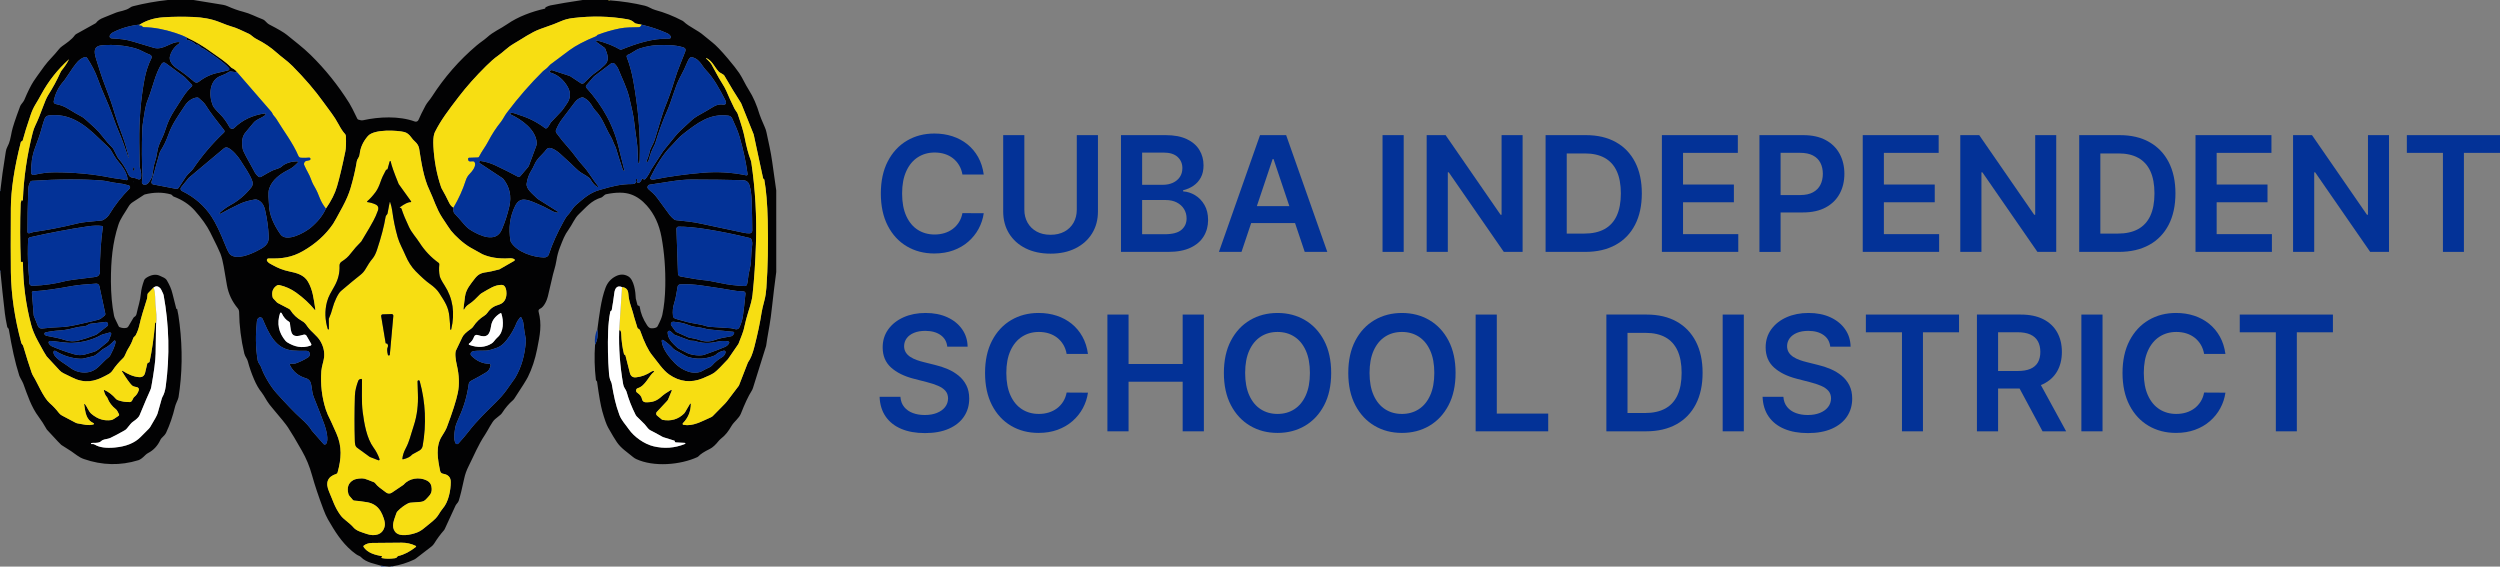
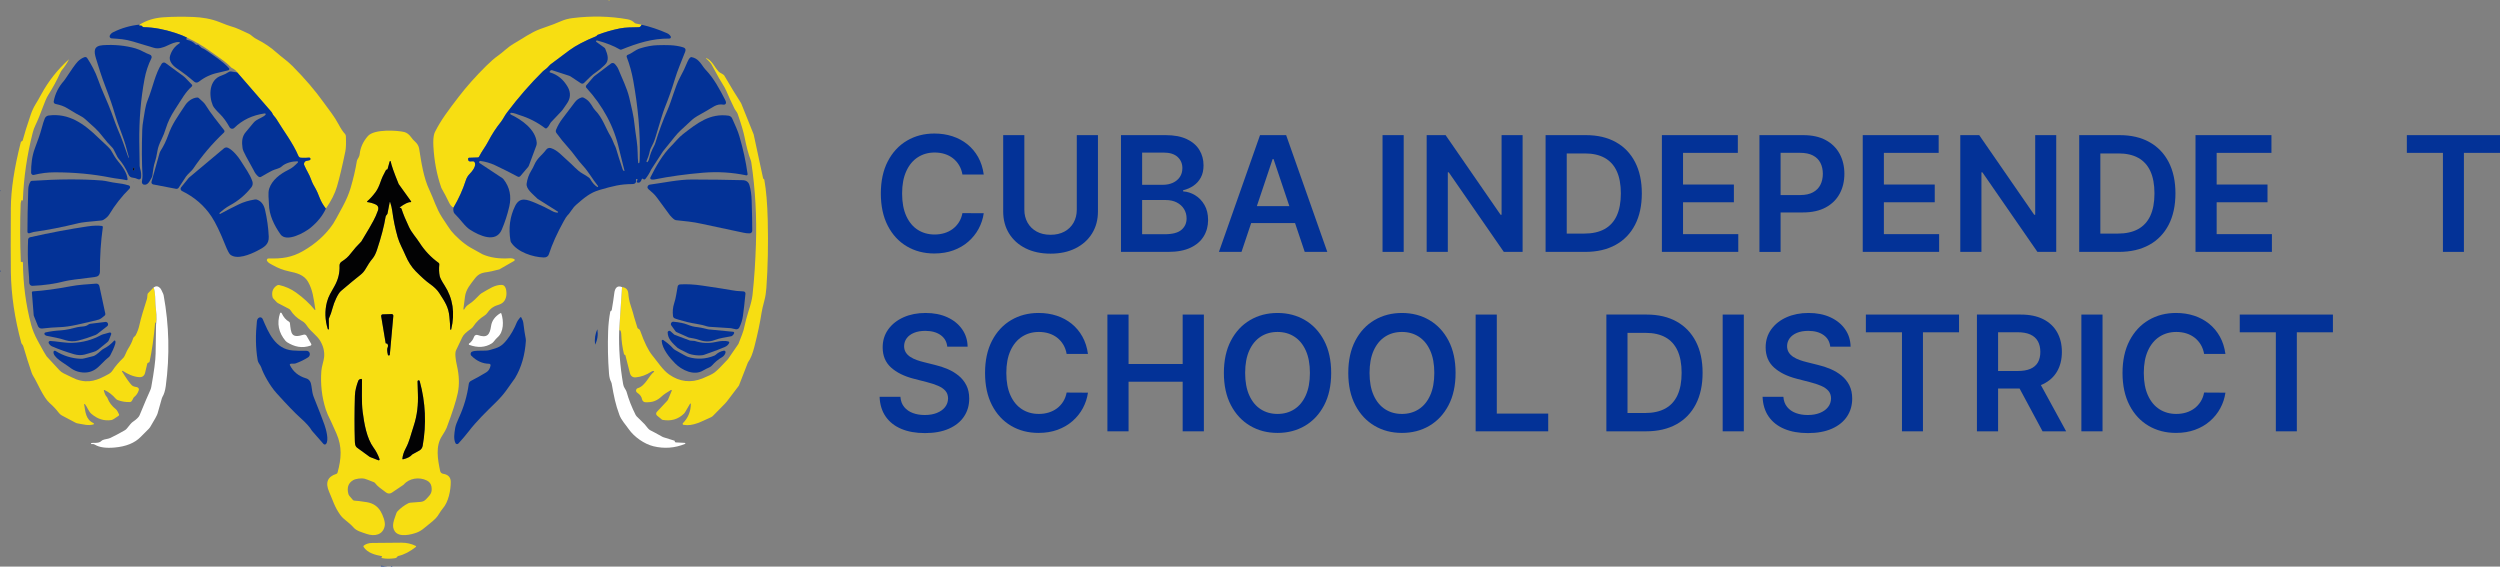
<svg xmlns="http://www.w3.org/2000/svg" id="a" width="1323.631" height="300" viewBox="0 0 1323.631 300">
  <rect x="0" y="0" width="1323.631" height="300" fill="#808080" stroke="none" />
-   <path d="M102.549.017l15.48,2.527c.837.141,1.649.381,2.428.729,2.9,1.309,5.668,2.295,8.295,2.958,3.679.936,6.555,2.577,10.632,4.127.389.149,1.003.671,1.831,1.574.389.431.845.779,1.359,1.044,4.748,2.445,7.856,4.276,9.306,5.478,4.185,3.464,8.461,6.588,12.571,10.624,7.74,7.591,14.56,16.085,20.46,25.49.87,1.376,2.287,4.127,4.251,8.262.116.24.323.423.58.514,1.011.356,1.856.464,2.527.315,8.32-1.848,19.043-2.37,27.355.68.771.282,1.616-.091,1.939-.837.928-2.155,2.188-4.707,3.77-7.665.862-1.599,2.088-2.726,3.323-4.641,6.588-10.267,14.469-19.292,23.634-27.065,2.171-1.848,3.961-2.884,5.478-4.259,3.572-3.24,7.085-4.508,10.864-7.135,5.56-3.87,12.902-6.621,19.863-8.154.099-.017.174-.116.157-.215-.008-.033-.008-.058,0-.066.041-.232.191-.439.406-.547.936-.472,1.74-.771,2.403-.903,4.309-.854,9.969-1.798,16.971-2.842l13.516-.008c.257.166.539.224.854.182,6.571.481,12.795,1.434,18.662,2.851,1.873.447,3.596,1.757,5.428,2.246,4.889,1.318,9.729,3.232,14.518,5.751.191.099.356.224.505.365,3.132,2.983,7.334,4.409,10.847,7.5.928.82,2.345,1.972,4.259,3.456,2.014,1.566,4.79,4.45,8.345,8.66,2.818,3.34,4.823,5.9,6.008,7.665,1.956,2.925,3.008,5.693,5.13,9.016,2.279,3.563,4.16,7.872,5.66,12.927.24.837,1.185,3.132,2.834,6.903.348.796.613,1.624.796,2.478,1.094,5.204,2.262,9.994,3.074,15.811.704,5.005,1.409,10.01,2.113,15.024l.008,43.157c-.804,6.016-1.541,12.041-2.196,18.065-.456,4.201-.903,7.558-1.351,10.077-1.102,6.198-1.682,9.745-1.757,10.64-.017.166-.05.331-.099.489l-6.911,22.117c-.182.597-.447,1.16-.779,1.682-1.649,2.585-3.522,6.571-5.635,11.95-.928,2.378-3.596,4.243-4.856,6.331-1.873,3.124-3.05,4.873-5.966,7.151-.282.224-.53.472-.754.746-1.782,2.246-3.389,3.721-4.823,4.425-3.058,1.5-5.071,2.809-6.033,3.92-.149.166-.331.307-.53.398-9.066,4.185-23.153,5.395-32.468,1.061-.613-.29-1.177-.655-1.691-1.086-3.298-2.776-6.199-4.491-8.502-7.814-1.036-1.5-2.585-4.077-4.649-7.74-.878-1.55-1.914-4.458-3.116-8.734-.82-2.917-1.732-8.08-2.735-15.496-.025-.207-.141-.398-.34-.555-.166-.124-.273-.315-.298-.522-.738-6.323-.878-12.521-.439-18.612,1.243-2.337,1.657-5.055,1.235-8.146.994-7.259,1.881-15.571,4.317-22.001,1.028-2.71,2.801-4.723,5.312-6.033,2.32-1.21,4.541-1.218,6.654-.025,3.141,1.765,3.944,8.278,4.044,11.759.008.191.298,1.318.87,3.381.075.257.307.439.572.447.174.008.29.033.356.075.149.116.249.29.273.472.489,3.331,1.782,6.588,3.895,9.778.671,1.019,1.384,1.558,2.121,1.608,1.052.075,1.972-.066,2.76-.423.298-.133.547-.365.704-.663,1.376-2.635,2.204-4.632,2.494-6,.945-4.433,1.467-9.53,1.574-15.289.166-9.124-.505-17.783-2.022-25.979-1.218-6.613-3.795-12.14-7.732-16.574-2.552-2.884-5.345-4.864-8.386-5.933-3.373-1.202-7.765-1.235-13.176-.099-.298.066-.58.207-.812.406-.92.82-1.458,1.26-1.616,1.301-5.594,1.674-8.046,5.154-12.008,8.85-2.254,2.113-3.472,5.444-5.42,8.129-2.188,3.016-3.008,5.353-4.641,9.546-.854,2.188-1.45,4.425-1.79,6.712-.539,3.613-1.773,6.571-2.469,10.184-.215,1.102-.92,4.127-2.121,9.066-.481,1.981-2.014,5.56-4.193,6.48-.555.24-.854.845-.704,1.434,1.815,6.977.787,12.124-.754,19.855-1.086,5.453-2.71,10.375-4.881,14.767-.746,1.508-3.132,5.32-7.168,11.444-.24.365-.53.696-.862.986-2.014,1.724-3.87,3.895-5.569,6.522-.257.398-.563.754-.912,1.061-.771.671-1.724,1.45-2.859,2.337-1.599,1.243-3.878,6.058-5.337,8.237-3.654,5.469-5.768,10.856-8.718,16.714-1.077,2.146-1.84,4.276-2.287,6.381-1.135,5.362-2.113,9.347-2.942,11.958-.124.406-.539,1.003-1.243,1.807-.157.174-.282.365-.381.572l-5.801,12.596c-.083.182-.191.348-.323.505-1.931,2.204-3.654,4.533-5.171,6.986-.406.663-.928,1.243-1.541,1.715l-8.22,6.331c-.257.207-.539.381-.837.522-3.663,1.732-7.508,2.934-11.527,3.613-.522-.207-.829-.182-.912.091-.622.083-1.243.066-1.865-.041l-3.232-.373c-3.05-1.003-7.839-1.574-10.69-4.574-.257-.265-.563-.481-.912-.613-1.019-.406-2.304-1.268-3.837-2.585-5.643-4.823-9.049-10.408-12.737-16.789-.771-1.342-1.583-3.132-2.42-5.37-2.602-6.936-4.574-12.853-5.925-17.742-1.434-5.187-3.141-9.157-5.411-13.168-3.108-5.494-5.577-9.646-7.425-12.438-1.019-1.55-3.638-4.806-7.856-9.754-1.574-1.848-2.635-3.24-3.182-4.168-1.425-2.445-2.387-3.961-2.876-4.558-1.458-1.765-2.809-4.102-4.052-7.027-1.367-3.199-2.445-6.331-3.24-9.389-.273-1.044-.953-2.005-1.442-2.967-.191-.381-.34-.779-.439-1.193-1.732-7.301-2.652-14.618-2.743-21.935-.008-.746-.265-1.467-.746-2.039-3.008-3.605-4.914-7.674-5.718-12.215-1.533-8.685-1.931-12.679-3.431-16.69-.522-1.392-2.337-5.171-5.436-11.345-1.773-3.538-4.5-7.367-8.171-11.502-2.867-3.224-6.596-5.693-11.195-7.408-.108-.041-.199-.099-.282-.174l-.713-.721c-.108-.099-.24-.182-.381-.224-4.384-1.235-9.016-1.226-13.897.017-.124.033-.232.083-.34.149l-6.099,3.978c-.878.572-1.608,1.342-2.138,2.254-2.146,3.679-4.259,6.232-5.395,9.704-3.066,9.381-3.978,18.927-3.944,29.907.025,6.687.563,12.728,1.632,18.123.116.564.298,1.119.547,1.632l1.939,4.044c.099.215.282.389.514.472,1.235.489,2.42.613,3.547.381.431-.083.804-.348,1.028-.729l2.793-4.723c.091-.149.224-.273.381-.348.638-.307,1.036-.862,1.21-1.674.837-3.986,1.923-6.696,2.271-10.648.191-2.113.762-4.475,1.724-7.085.249-.663.986-1.309,2.221-1.931,2.337-1.185,4.45-1.301,6.339-.331,1.533.779,2.701.953,3.547,2.42,1.309,2.295,2.304,4.326,2.934,7.06.406,1.765,1.086,4.458,2.039,8.088,0,.017.033.017.033,0,.017-.066.05-.124.108-.182.091-.083.232-.041.265.083.439,1.749.878,4.442,1.309,8.071,1.591,13.35,1.4,26.228-.58,38.625-.091.547-.489,1.608-1.21,3.182-.265.588-.472,1.193-.63,1.815-1.218,5.08-2.793,9.671-4.723,13.781-.389.82-1.135,1.732-2.254,2.735-.331.298-.588.655-.771,1.052-1.467,3.174-3.638,5.502-6.513,6.994-.539.273-1.028.638-1.458,1.077-1.467,1.508-2.701,2.42-3.704,2.726-9.546,2.942-19.151,2.735-28.813-.613-1.293-.447-2.511-1.094-3.654-1.931-1.632-1.202-2.677-1.947-3.132-2.237-3.456-2.196-5.188-3.298-5.196-3.306-.638-.588-1.243-1.202-1.831-1.84l-5.759-6.207c-.066-.066-.124-.141-.166-.232-1.417-2.527-2.834-4.74-4.251-6.621-3.903-5.179-5.958-11.601-8.096-17.444-.141-.389-.315-.762-.514-1.127-.978-1.773-1.516-2.817-1.616-3.141-2.387-7.5-3.978-15.173-5.536-24.413-.075-.456-.273-.796-.597-1.028-.141-.099-.232-.249-.273-.423-.622-3.041-1.036-5.403-1.235-7.093-.87-7.4-1.666-14.808-2.378-22.209.149-.207.075-.423-.232-.663l.008-41.823c.298-.29.365-.447.199-.464.555-5.287,1.516-12.124,2.876-20.51.157-.994.414-1.815.771-2.453,1.409-2.577,1.666-4.591,2.403-8.245.456-2.237,1.923-6.671,4.4-13.292.157-.423.389-.82.671-1.168.837-1.036,1.351-1.757,1.525-2.179,1.831-4.367,3.48-7.682,4.939-9.944.754-1.168,2.66-3.853,5.726-8.055,2.329-3.19,5.13-5.627,7.549-8.759.53-.68,1.152-1.284,1.856-1.782,2.08-1.483,5.113-3.497,6.646-5.693.215-.307.497-.563.829-.746l10.242-5.693c.108-.066.207-.149.282-.257.804-1.119,2.138-2.039,4.011-2.743,1.699-.638,3.688-1.442,5.975-2.42,2.635-1.119,5.536-1.11,7.964-2.859.505-.365,1.028-.613,1.574-.746,6.049-1.533,12.182-2.627,18.397-3.29h13.706ZM73.934,13.035c-4.914.489-9.563,1.823-13.955,4.003-.862.423-1.475,1.011-1.831,1.757-.331.68.133,1.475.878,1.525,4.599.315,7.127.423,11.361,1.666,4.715,1.384,8.361,2.478,10.939,3.29,5.063,1.591,9.265-3.389,13.574-2.983.331.033.431.464.149.638-2.469,1.533-4.143,3.746-5.022,6.638-.829,2.743,1.55,5.262,3.505,6.58,3.356,2.254,6.406,4.591,9.149,7.002.87.762,1.773.771,2.718.033,2.992-2.337,6.315-3.886,9.986-4.649,1.707-.356,3.547-.796,5.511-1.309.505-.133.688-.746.34-1.135-3.033-3.373-7.607-6.348-12.414-9.671-.622-.431-1.251-.754-1.889-.97-.075-.025-.133-.058-.182-.108l-1.674-1.508c-.174-.157-.423-.215-.646-.149-.348.091-.613.05-.787-.133-1.26-1.284-2.801-2.105-4.624-2.461-.141-.025-.265-.124-.315-.265-.124-.34-.017-.638.34-.895,4.483,2.088,8.709,4.591,12.679,7.516,4.003,2.942,7.433,4.889,10.483,8.096.207.224.456.406.738.539,1.243.613,2.13,1.367,2.652,2.262l-3.398-.522c-.307-.05-.613.017-.878.182-1.45.92-2.809,1.599-4.094,2.022-6.58,2.179-6.762,10.59-4.549,15.836.398.936,1.682,2.469,3.845,4.591,1.74,1.699,3.414,4.003,5.013,6.903.514.92,1.765,1.102,2.511.356,4.226-4.185,9.596-6.737,16.118-7.665.406-.058.671.423.398.729-.936,1.077-3.588,2.097-4.848,2.909-.58.365-1.094.829-1.525,1.359-2.063,2.527-3.398,4.135-4.011,4.823-2.229,2.494-2.188,5.569-1.757,8.569.133.903.746,2.353,1.848,4.351,2.668,4.831,4.011,7.276,4.036,7.334.63,1.409,1.467,2.536,2.519,3.373.414.331.986.373,1.442.099,2.494-1.467,4.45-2.561,5.85-3.265,1.483-.746,3.787-1.052,4.906-2.097,2.204-2.055,5.759-2.826,8.361-2.834.356,0,.539.439.282.688-1.815,1.798-2.743,2.743-5.163,3.936-4.201,2.08-8.486,5.279-9.986,9.878-.746,2.287-.157,6.016-.124,8.138.075,5.776,2.726,11.179,6.074,15.985,3.19,4.574,12.952-.936,16.01-3.472,3.729-3.099,6.414-6.464,8.063-10.102,2.842-4.11,4.798-7.988,5.859-11.626,1.384-4.715,2.867-10.939,4.45-18.687.356-1.715.447-4.409.282-8.096-.025-.439-.199-.854-.505-1.168-.986-1.019-2.113-2.71-3.373-5.071-2.337-4.392-4.831-7.276-8.08-11.817-4.4-6.14-9.836-12.48-16.317-19.018-2.801-2.826-5.585-4.574-8.602-7.284-2.884-2.594-6.306-4.897-10.267-6.911-1.392-.704-1.989-1.301-3.381-2.378-.24-.182-.489-.34-.762-.464-4.11-1.831-6.215-3.074-9.646-4.011-.936-.257-2.925-.986-5.958-2.204-4.541-1.815-9.281-2.536-13.797-2.718-5.618-.224-10.939-.174-15.96.166-4.732.315-8.917,1.608-12.546,3.878ZM240.076,109.974c-.174,1.483.041,2.536.63,3.141,1.409,1.434,2.743,2.925,4.002,4.458,1.608,1.956,3,3.306,4.185,4.052,4.989,3.166,13.665,7.209,16.756.008,1.699-3.969,3.033-8.071,4.003-12.314,1.235-5.378.24-10.16-2.983-14.336-.215-.29-.489-.547-.796-.746l-11.925-7.881c-.555-.373-.232-1.235.431-1.144,2.527.356,5.229,1.077,7.765,2.279,4.732,2.246,8.718,4.243,11.949,6.008.472.257,1.052.149,1.4-.257l4.143-4.856c.157-.182.282-.398.365-.622l3.953-10.624c.199-.539.282-1.119.224-1.69-.622-6.936-7.939-12.082-13.748-14.817-.464-.224-.307-.92.207-.92,1.574.008,3.422.912,4.467,1.226,4.931,1.508,9.439,3.82,13.532,6.944.249.191.597.182.837-.017.704-.597,1.293-1.409,1.782-2.428.141-.298.323-.58.555-.82,1.765-1.856,3.514-3.696,5.246-5.519,1.152-1.21,1.898-2.643,2.942-4.044,2.063-2.776,2.411-5.867.58-9.049-2.279-3.961-5.42-6.522-9.405-7.682-.199-.058-.273-.307-.141-.472l.298-.373c.249-.307.655-.423,1.028-.307l9.115,2.975c.191.058.373.149.539.257l5.519,3.654c.539.356,1.251.282,1.707-.166,2.784-2.718,3.92-4.061,6.762-5.966,1.036-.696,2.453-1.889,4.243-3.588,2.527-2.395,1.458-5.519.24-8.469-.099-.257-.273-.472-.489-.63l-4.235-3.058c-.381-.273-.099-.878.356-.762,4.806,1.268,8.825,2.851,12.057,4.757.265.149.58.174.862.066,8.419-3.373,16.242-5.933,25.399-5.834.597.008.97-.63.68-1.144-.423-.738-1.086-1.309-1.972-1.707-4.425-1.947-8.908-3.447-13.441-4.483l-2.958-.588c-.331-.066-.63-.224-.87-.464-.953-.936-2.13-1.533-3.547-1.79-9.389-1.682-19.126-1.898-29.211-.646-2.155.273-4.135.796-5.95,1.583-2.329,1.011-3.696,1.574-4.094,1.682-.108.033-2.42.862-6.936,2.486-5.005,1.798-9.629,5.229-14.021,7.732-3.472,1.989-5.486,4.375-8.627,6.563-1.657,1.144-3.704,2.925-6.14,5.345-5.56,5.511-10.35,10.897-14.378,16.143-5.759,7.5-9.521,12.48-12.687,18.778-.157.315-.282.638-.381.978-.447,1.516-.597,3.712-.439,6.605.406,7.657,1.773,14.891,4.102,21.703.075.207.166.414.273.605,1.442,2.527,2.759,5.038,3.945,7.533.572,1.21,1.342,2.097,2.295,2.652ZM67.993,83.448c-2.295-6.356-3.215-9.521-5.56-14.8-.555-1.26-1.657-4.168-3.29-8.726-2.105-5.859-5.254-12.041-7.168-17.651-1.475-4.326-3.787-8.444-5.826-11.535-.307-.472-.912-.663-1.442-.464-1.318.489-2.469,1.235-3.456,2.237-1.185,1.202-3.48,4.409-6.878,9.604-.166.249-.348.489-.547.713-2.842,3.19-4.632,6.787-5.386,10.806-.124.638.29,1.26.928,1.4,2.519.563,4.268,1.044,6.489,2.42,3.116,1.931,5.527,3.331,7.226,4.201.68.348,1.301.779,1.856,1.293,4.425,4.036,6.455,5.461,9.629,9.629,1.434,1.889,3.05,3.737,4.848,5.536.307.307.563.663.762,1.052l1.981,3.928c.157.307.348.597.572.854,2.146,2.445,3.911,5.262,5.279,8.461.439,1.019,1.218,1.574,2.345,1.674.862.075,1.798.356,2.809.829.663.307,1.434-.116,1.516-.845.182-1.566.017-3.182-.505-4.856-.124-.414-.207-.837-.24-1.268-.05-.572-.116-4.823-.191-12.77-.124-11.717.804-22.822,2.768-33.313.729-3.92,1.947-7.582,3.646-11.005.365-.738.008-1.632-.771-1.898-2.71-.945-4.806-2.527-7.674-3.34-5.353-1.516-11.071-2.088-17.154-1.699-5.022.323-4.931,3.083-3.729,7.077,1.284,4.268,2.975,9.679,5.022,14.974,2.237,5.776,3.878,10.541,4.922,14.278.68,2.42,2.014,6.248,3.994,11.477,1.152,3.033,2.312,6.911,3.489,11.635.017.075-.025.149-.099.174h-.008c-.066.025-.133-.017-.157-.083ZM295.166,112.592c-.903-.025-1.889-.331-2.95-.92-2.677-1.5-5.486-2.867-8.444-4.094-4.599-1.906-8.494-3.638-11.03,1.483-2.76,5.56-3.58,11.693-2.469,18.388.058.331.182.655.373.945,3.381,5.171,11.659,7.765,17.195,7.922,1.467.041,2.387-.53,2.776-1.715,1.757-5.378,4.367-11.195,7.839-17.452.92-1.666,1.566-2.668,1.923-3.008,1.757-1.691,2.569-3.895,4.79-5.801,4.102-3.547,7.176-6.29,12.273-7.773,7.292-2.113,11.055-3.083,17.319-3.108,1.566-.008,2.221-.762,1.964-2.279-.05-.282.257-.497.572-.414.34.091.315.456-.091,1.102-.174.29-.033.671.29.779,1.028.331,1.798-.265,2.304-1.79.091-.257.406-.348.613-.174.273.224.472.331.597.34.29.008.564-.116.746-.34,1.168-1.45,2.155-3.066,2.975-4.848.008-.025.025-.058.041-.083l6.223-9.579c.033-.05.066-.099.099-.141l6.223-7.698c.953-1.185,1.989-2.304,3.099-3.348.025-.017,2.08-1.914,6.165-5.693,1.003-.928,3.538-2.486,7.607-4.674,3.058-1.641,5.071-3.878,8.958-3.207.721.124,1.351-.489,1.251-1.21-.058-.406-.224-.887-.514-1.434-2.884-5.502-5.701-11.079-10.416-15.993-.307-.323-.58-.663-.837-1.019-1.831-2.61-3.19-4.823-6.381-5.494-.273-.066-.555.008-.762.191-.597.505-1.094,1.26-1.492,2.254-1.011,2.561-2.37,5.403-4.077,8.535-2.353,4.326-4.293,11.991-6.447,16.888-2.494,5.66-4.665,11.519-6.505,17.576-.157.522-.373,1.019-.63,1.5-1.251,2.312-2.155,4.657-2.693,7.019-.108.489-.381,1.011-.82,1.566-.058.075-.157.091-.24.041l-.207-.141c-.099-.066-.141-.199-.091-.307.837-1.914,1.425-3.712,1.757-5.386.108-.514.273-1.003.506-1.467,1.003-1.981,1.757-3.364,2.469-5.776,2.544-8.593,4.143-13.706,4.806-15.347,2.146-5.312,3.936-10.35,5.353-15.098,1.616-5.411,3.729-9.944,5.602-14.949.439-1.177.083-1.947-1.069-2.304-4.483-1.392-9.182-1.235-13.574-1.127-2.784.058-5.884.63-9.306,1.707-2.569.812-4.069,2.519-6.489,3.406-.456.166-.688.688-.514,1.144,1.525,3.953,2.677,8.129,3.464,12.53,2.411,13.516,3.87,27.214,3.398,41.575-.025.787-.083,1.409-.191,1.881-.033.149-.166.249-.315.24-.157-.008-.282-.124-.298-.273-.381-2.992-.108-7.45-.762-11.543-.348-2.179-.878-6.157-1.591-11.95-.174-1.425-.97-5.088-2.37-10.988-1.243-5.221-3.961-10.491-5.718-14.916-.389-.986-1.052-1.972-1.989-2.942-.53-.547-1.384-.613-1.989-.149l-8.751,6.646c-.199.157-.381.323-.539.514l-3.737,4.351c-.323.381-.323.936.017,1.309,8.693,9.53,14.734,20.468,17.477,33.089.729,3.348,1.873,7.085,2.693,10.765.041.182-.157.315-.307.207-.315-.224-.539-.53-.671-.928-1.533-4.616-2.552-7.839-3.074-9.671-.34-1.185-.605-1.964-.796-2.329-1.028-1.931-1.384-3.621-2.585-5.594-2.585-4.243-4.077-9.579-8.196-13.748-.29-.298-.547-.63-.771-.986-1.707-2.817-2.544-4.168-5.212-5.56-.365-.182-.779-.224-1.16-.099-1.409.439-2.602,1.309-3.572,2.61-2.155,2.876-4.326,5.743-6.505,8.593-1.359,1.765-2.486,3.737-3.373,5.9-.232.563-.157,1.21.207,1.707,1.997,2.743,4.011,5.237,6.049,7.466,3.182,3.472,5.188,6.878,7.988,9.845,2.851,3.033,5.163,7.301,7.972,10.748.099.124.099.298-.008.414-.099.124-.273.149-.406.066-1.351-.837-2.561-2.179-3.613-4.027-.199-.348-.456-.646-.771-.887-.854-.655-2.055-1.409-3.588-2.271-2.569-1.434-5.138-4.566-7.591-6.646-2.71-2.295-5.494-5.71-8.983-6.729-.92-.265-1.906.058-2.469.829-2.196,2.958-4.765,4.433-6.281,7.997-.456,1.077-1.019,2.146-1.674,3.199-1.243,1.997-2.047,4.251-2.403,6.762-.398,2.834,3.124,5.428,5.701,7.988.058.058.124.108.191.149l10.607,6.696c.265.166.141.572-.166.563ZM329.332,152.004c-2.652-1.144-3.787.746-4.077,3.132-.323,2.594-.771,5.577-1.351,8.933-.033.182-.133.34-.273.456-.033.025-.083.058-.149.083-.207.099-.356.29-.398.514-.613,3.331-.978,6.704-1.102,10.118-.273,7.698-.116,15.214.464,22.565.141,1.831.522,3.315,1.135,4.45.124.224.215.472.257.721,1.21,6.969,2.039,11.088,4.094,16.673,1.036,2.817,3.033,4.806,4.989,7.607,2.809,4.027,8.162,7.839,13.068,9.024,5.718,1.376,11.287.961,16.698-1.243.29-.116.207-.547-.099-.555-1.202-.041-2.735-.124-4.591-.24-.539-.033-.787-.24-.729-.622.017-.133-.058-.265-.191-.307l-5.801-1.807c-.207-.066-.398-.149-.588-.257-2.693-1.516-4.856-2.677-6.489-3.497-.588-.298-1.525-1.301-2.793-3.008-.041-.058-.091-.116-.149-.174l-4.193-4.135c-.207-.207-.373-.447-.506-.704-2.105-4.16-3.721-8.295-4.856-12.397-.099-.356-.439-.986-1.028-1.906-.365-.572-.613-1.26-.754-2.072-1.682-9.646-2.387-19.093-2.097-28.349.389-.414.696-.215.92.605.108.389.174.878.191,1.467.108,3.472.597,6.977,1.467,10.508.017.091.099.157.199.157.025,0,.05.008.075.017.232.05.414.224.472.456,1.102,4.301,1.889,7.375,2.345,9.231.398,1.624,1.458,2.519,3.224,2.337,2.867-.29,5.585-1.301,8.162-3.033.447-.298.87-.398,1.26-.307.224.058.273.348.083.481-2.511,1.691-4.433,7.375-8.502,8.569-1.094.323-1.309,1.773-.356,2.403,1.483.978,2.345,2.146,2.577,3.497.157.878.887,1.533,1.757,1.566,3.58.124,5.9-.514,8.875-3.298.787-.738,2.329-1.798,4.641-3.182.257-.157.563.108.447.389l-1.956,4.699c-.091.215-.224.406-.381.58l-5.569,5.958c-.522.555-.464,1.434.124,1.923l2.486,2.039c.157.133.348.215.547.249,4.467.771,8.229-.348,11.278-3.373.207-.207.381-.431.53-.688l2.619-4.483c.124-.215.456-.116.447.133-.066,3.994-1.467,7.367-4.201,10.126-.298.307-.141.82.282.895,5.005.903,9.463-1.757,14.643-4.052.348-.157.663-.381.928-.646l6.497-6.613c.323-.323.622-.671.895-1.028l6.29-8.278c.066-.091.124-.182.166-.29l4.657-11.974c.058-.149.133-.29.232-.423,1.202-1.616,2.279-4.259,3.215-7.922,1.765-6.853,3.041-12.902,3.837-18.148.207-1.367.713-3.538,1.508-6.522.505-1.898.854-4.094,1.036-6.605.787-10.955,1.028-22.896.721-35.815-.215-8.759-.82-15.919-1.823-21.479-.025-.133-.116-.24-.24-.29-.075-.033-.157-.099-.249-.199-.083-.083-.141-.199-.166-.315l-4.947-23.037c-.025-.091-.05-.191-.091-.282l-6.455-16.068c-.083-.199-.182-.389-.298-.572-2.693-4.16-5.61-8.958-8.751-14.386-.182-.315-.92-.82-2.221-1.516-.29-.157-.555-.365-.771-.605-2.329-2.527-3.207-5.478-6.447-7.11-.066-.033-.141-.017-.182.05-.041.058-.025.133.025.182l.738.663c.762.688,1.442,1.467,2.014,2.329.273.439,1.616,2.884,4.027,7.35.945,1.749,2.958,4.549,3.895,6.779,1.144,2.718,2.569,5.817,4.268,9.289.207.423.63,1.077,1.251,1.947.24.331.423.704.555,1.086,1.873,5.436,3.074,9.53,3.613,12.273.978,4.997,2.039,8.975,3.174,11.925.182.481.315.978.389,1.492,2.113,14.17,2.917,28.614,2.428,43.34-.307,9.298-.829,17.8-1.807,26.775-.24,2.188-.961,5.088-2.171,8.701-.68,2.014-1.541,5.32-2.577,9.911-.166.713-1.044,3.083-2.643,7.102-.041.108-.091.199-.157.29l-5.403,7.856c-.025.041-.058.075-.083.108-3.439,3.737-5.809,6.082-7.093,7.035-1.094.812-3.207,1.848-6.331,3.116-6.149,2.486-12.14,1.831-17.692-2.08-3.389-2.395-5.983-6.53-9.016-10.251-2.047-2.527-4.135-6.795-6.265-12.82-.199-.563-.547-.953-1.044-1.168-.224-.099-.398-.29-.472-.53-1.475-4.715-2.279-7.433-2.411-8.162-.017-.108-.439-1.45-1.268-4.019-.588-1.831-.97-3.812-1.135-5.942-.166-2.055-1.276-3.182-3.323-3.373ZM82.627,171.71c-.075,5.163-.149,10.342-.232,15.546-.05,3.522-.82,9.397-2.304,17.643-.108.613-.298,1.21-.563,1.773-1.019,2.179-2.9,6.588-5.643,13.234-.389.936-1.624,2.121-3.704,3.547-.505.34-1.483,1.45-2.934,3.331-.315.414-.713.762-1.168,1.019-2.942,1.682-5.494,3.033-7.657,4.061-1.26.597-3.074.597-4.251,1.218-.191.099-.356.224-.497.381-1.442,1.558-4.533.704-5.386,1.185-.191.108-.166.398.041.472.025.008.29,0,.796-.025.373-.017.771.108,1.202.373,2.295,1.392,5.734,1.881,10.334,1.475,6.082-.539,10.69-2.411,13.822-5.618,2.072-2.121,3.505-3.563,4.309-4.326.257-.24.472-.505.655-.804,2.378-3.903,3.704-6.331,3.986-7.292,1.019-3.431,1.773-6.107,2.262-8.022.058-.249.157-.481.29-.696.862-1.417,1.458-3.348,1.79-5.801,2.155-16.134,1.782-32.136-1.127-48.022-.05-.265-.124-.522-.232-.771-.704-1.666-1.268-2.71-1.707-3.141-1.019-1.011-2.138-1.11-3.348-.307l-2.934,3.058c-.166.166-.273.381-.315.613-.157.754-.083,1.765-.323,2.519-1.641,5.246-3.05,9.513-4.044,14.038-.373,1.682-1.011,3.398-1.914,5.13-.041.075-.091.149-.157.215l-.82.812c-.149.149-.265.34-.331.555-.605,1.898-1.508,3.762-2.701,5.585-.887,1.342-1.69,3.986-2.486,4.748-2.461,2.395-4.351,4.599-5.652,6.613-.539.829-1.276,1.525-2.138,2.005-5.718,3.166-10.408,5.171-17.104,2.818-.721-.257-2.992-1.326-6.803-3.215-.804-.398-1.533-.945-2.146-1.608l-6.795-7.342q-.008-.008-.008-.017c-.464-.555-2.03-3.298-4.699-8.237-1.624-3.008-2.784-5.801-3.472-8.386-2.876-10.789-4.268-21.802-4.367-32.865-.008-.331-.282-.605-.613-.605-.041,0-.083.033-.124.099-.116.166-.381.099-.389-.108-.439-10.45-.464-20.733-.083-30.868.008-.24.174-.845.489-1.815.017-.05.083-.05.099,0,.05.149.075.224.083.232.215.141.497,0,.505-.257.456-11.916,2.188-23.766,5.196-35.55.365-1.434.812-2.701,1.351-3.795,3.066-6.265,4.914-13.135,6.853-16.184,2.42-3.795,4.574-7.773,6.455-11.925.207-.464.472-.903.796-1.301,1.566-1.931,2.834-3.845,3.787-5.743v-.008c-.033.041-.066.075-.099.099-5.933,5.328-10.781,11.461-14.552,18.397-1.086,2.014-2.113,3.787-3.066,5.328-1.028,1.674-1.889,3.538-2.585,5.585-1.972,5.801-3.381,10.309-4.218,13.516-.066.24-.24.431-.472.514-.307.116-.481.24-.514.365-3.472,13.64-5.246,25.316-5.304,35.028-.091,15.405-.091,26.667.008,33.769.174,12.157,2.022,24.686,5.536,37.597.066.24.191.456.373.638.323.323.555.729.696,1.218,1.467,5.013,2.934,9.646,4.4,13.913.24.696.555,1.351.945,1.964,1.981,3.091,5.212,11.171,8.577,14.104,1.798,1.558,3.439,3.306,4.922,5.246.439.572.994,1.044,1.632,1.376l7.143,3.779c.381.199.787.331,1.21.398,2.726.398,5.478,1.376,8.287.522.323-.099.348-.547.041-.688-4.11-1.831-4.276-5.884-4.955-9.853-.041-.249.273-.389.431-.191,1.301,1.641,1.865,3.82,3.414,5.138,3.273,2.784,6.803,3.878,10.607,3.273.572-.091,1.84-.845,3.82-2.271.232-.166.323-.481.199-.746-.655-1.417-1.185-2.287-1.591-2.61-2.213-1.765-3.721-3.754-4.516-5.966-.108-.298-.282-.58-.514-.812-.555-.572-1.036-1.641-1.434-3.224-.05-.191.141-.348.315-.273,2.179.97,4.185,2.511,6.016,4.624.29.323.646.58,1.052.729,2.113.771,4.259,1.119,6.455,1.028.273-.008.539-.124.738-.315.323-.323.646-.87.986-1.649.116-.29.307-.539.547-.729,1.135-.895,1.939-2.113,2.42-3.663.224-.721-.365-1.475-1.235-1.591-1.16-.141-1.997-.472-2.511-.978-1.127-1.119-2.834-3.53-5.13-7.226-.141-.232.124-.489.348-.348,2.668,1.657,5.453,3.066,8.627,3.306,1.749.133,2.826-.655,3.232-2.353.746-3.166,1.127-4.781,1.152-4.839.083-.249.29-.423.539-.472.389-.075.605-.24.663-.497,1.268-5.842,2.246-12.67,2.934-20.485.025-.29.414-.365.547-.108.025.05.017.315-.041.787ZM101.554,45.759c.273-.257.29-.688.033-.953l-3.588-3.729c-.199-.207-.414-.398-.646-.572l-9.704-7.127c-.663-.489-1.599-.315-2.047.381-3.505,5.386-4.607,12.405-7.442,19.325-1.318,3.207-1.715,7.433-2.271,10.516-.331,1.865-.522,3.53-.572,4.997-.307,9.364-.265,17.427.141,24.189.033.588-.075,1.724-.323,3.414-.108.762.381,1.467,1.11,1.583,2.047.323,3.008-1.84,4.135-3.895.149-.257.24-.539.282-.837.29-2.063.646-5.494,1.5-7.748.34-.895.754-2.768,1.235-5.618.273-1.649.986-3.63,2.146-5.942.854-1.724,1.624-3.679,2.304-5.875,1.003-3.224,2.536-6.431,4.607-9.613,4.11-6.298,5.536-9.223,9.099-12.496ZM118.666,68.921c-3.439-4.508-6.886-8.527-10.06-13.673-.373-.588-1.492-1.707-3.373-3.34-.232-.199-.53-.307-.837-.282-2.627.182-5.047,2.072-6.381,4.102-4.036,6.14-6.837,9.845-8.9,15.67-1.102,3.099-2.453,5.892-4.052,8.386-.265.423-.472.887-.613,1.367l-4.235,15.074c-.182.646.232,1.301.887,1.425l12.074,2.32c.547.108,1.102-.124,1.417-.58,1.086-1.599,2.378-3.572,3.878-5.9.307-.489,1.342-1.591,3.091-3.29.24-.232.447-.489.638-.762,4.715-6.986,10.168-13.408,16.358-19.25.356-.331.398-.878.108-1.268ZM67.554,94.867c-.34-3.53-2.9-6.903-4.864-9.24-1.807-2.146-2.594-3.795-3.837-5.875-.257-.431-.555-.837-.895-1.202-1.616-1.74-3.389-3.182-5.85-5.585-7.732-7.566-15.737-13.193-26.368-11.809-.912.116-1.699.721-2.039,1.583-.555,1.376-1.094,3.083-1.624,5.13-.837,3.215-2.221,6.936-3.572,10.541-1.599,4.301-2.072,8.627-2.03,13.085.008.754.721,1.301,1.45,1.119,3.704-.92,7.392-1.376,11.063-1.376,10.416,0,20.294.928,29.617,2.793,3.05.605,5.643.729,8.361,1.359.323.075.622-.191.588-.522ZM395.113,92.837c.398.083.754-.257.704-.655-.903-6.596-2.345-13.242-4.326-19.946-.986-3.356-2.022-5.37-3.845-9.521-.348-.796-1.094-1.359-1.956-1.475-9.928-1.342-16.59,3.994-24.032,9.745-2.503,1.939-4.301,4.375-6.232,6.281-4.624,4.558-8.138,10.831-11.071,16.665-.232.472.066,1.028.588,1.094.613.075,1.086.075,1.425.008,8.171-1.641,16.806-2.834,25.896-3.588,7.748-.638,15.364-.174,22.847,1.392ZM166.68,164.111c-2.66-3.306-5.95-6.364-9.878-9.19-2.643-1.906-5.61-3.24-8.917-4.003-.431-.099-.878-.017-1.251.215-2.196,1.392-2.958,3.497-2.287,6.306.05.199.149.381.29.53l1.931,2.072c.149.157.323.29.522.398l5.892,3.066c.348.182.638.447.854.787,1.417,2.262,3.398,4.119,5.925,5.569,1.69.961,2.014,1.599,3.24,3.315,1.69,2.362,5.005,4.665,6.58,7.342,1.632,2.793,2.312,5.635,2.039,8.527-.207,2.121-1.293,4.922-1.475,7.384-.522,7.069.273,13.889,2.378,20.46.505,1.583,1.425,3.663,2.751,6.248.157.307,1.094,2.403,2.817,6.273,3.141,7.06,2.652,13.516.63,20.808-.091.323-.331.588-.655.688-4.665,1.483-5.925,4.657-3.787,9.521,2.03,4.624,2.817,7.881,5.867,12.165,1.848,2.61,4.45,3.729,7.06,6.712,1.574,1.798,4.177,2.436,6.944,3.389,4.193,1.45,8.585.539,9.546-4.21.447-2.171-1.036-5.784-2.063-7.574-1.616-2.826-4.085-4.508-7.425-5.03-3.406-.539-5.602-.812-6.571-.82-.315-.008-.613-.141-.82-.381l-1.798-2.097c-.273-.315-.472-.696-.572-1.102-.87-3.348-.025-5.759,2.519-7.243,1.541-.895,4.607-1.16,6.024-.796.646.157,2.295.779,4.955,1.848.273.116.514.298.696.539,1.218,1.674,2.876,2.743,5.801,4.939.878.671,2.097.696,3.016.075l6.132-4.143c.066-.041.124-.099.182-.157,2.859-3.34,8.162-4.193,12.24-2.13,1.367.696,2.179,1.757,2.42,3.174.597,3.522-.779,4.491-2.934,6.812-.713.771-1.691,1.235-2.735,1.318l-5.453.431c-.423.033-.829.149-1.202.34-2.03,1.036-3.895,2.42-5.594,4.168-.29.298-.514.655-.646,1.052-1.218,3.613-2.826,6.803-.779,9.687,2.295,3.232,8.618,1.682,11.61.563,1.351-.497,2.726-1.351,4.143-2.569,1.964-1.674,3.845-2.95,5.834-4.947,1.508-1.516,2.295-3.563,3.729-5.187,3.074-3.489,4.243-9.654,4.251-14.063.008-2.478-1.359-3.936-4.102-4.367-.746-.116-1.351-.688-1.508-1.434-1.342-6.348-2.511-13.135.936-18.488,1.334-2.072,2.163-3.555,2.503-4.442,3.05-8.096,5.013-14.237,5.892-18.421.92-4.392.754-9.289-.497-14.684-.58-2.494-1.193-6.373-.431-7.872.936-1.848,2.047-4.168,3.323-6.961.572-1.251,2.088-2.718,4.558-4.417.497-.34.928-.779,1.26-1.284,1.508-2.304,3.456-4.193,5.834-5.676.638-.398,1.185-.912,1.616-1.525,1.873-2.652,3.613-3.563,6.157-4.334,2.801-.845,3.92-3.182,3.953-5.925.017-1.558-.398-4.483-2.461-4.525-3.746-.066-6.538,2.022-10.789,4.45-.249.141-.481.307-.679.514-2.237,2.221-3.646,3.82-6.033,5.345-1.003.646-1.798,1.516-2.37,2.619-.133.249-.505.133-.472-.149.315-2.395.597-4.574.837-6.547.497-3.953,3.19-6.878,4.889-9.165,1.889-2.544,3.381-3.431,6.762-3.82,1.019-.116,3.19-.597,6.513-1.45.025-.008.041-.017.058-.025l7.848-4.5c.356-.207.348-.721-.017-.92-.663-.356-1.5-.497-2.503-.431-5.478.356-10.234-.356-14.278-2.13-.323-.141-2.453-1.326-6.373-3.547-3.762-2.13-8.22-6.323-10.325-8.975-.572-.738-2.138-3.058-4.69-6.969-3.05-4.682-4.45-9.803-6.663-14.402-3.166-6.563-4.359-14.883-5.486-22.001-.224-1.417-.986-2.701-2.279-3.853-.713-.622-1.342-1.334-1.889-2.121-1.094-1.55-2.329-2.494-3.712-2.851-3.348-.862-15.911-1.749-19.283,2.155-2.536,2.942-3.978,6.132-4.326,9.571-.058.588-.24,1.16-.539,1.674l-.588,1.019c-.191.331-.323.696-.389,1.077-.729,4.483-1.84,9.256-3.34,14.311-.854,2.884-2.221,6.099-4.119,9.646-2.801,5.221-4.491,8.262-5.071,9.124-3.92,5.776-9.248,10.59-15.969,14.444-5.95,3.406-11.212,4.127-18.231,3.903-.721-.025-1.16.779-.754,1.376.762,1.119,1.682,1.425,2.619,1.972,2.934,1.699,5.958,2.876,9.066,3.514,3.828.787,7.823,1.782,9.936,5.428,2.461,4.243,2.992,8.552,3.928,14.858.025.174-.191.265-.298.133ZM116.288,112.708c1.409-1.26,3.298-2.826,5.494-4.011,4.351-2.329,8.113-5.502,11.295-9.513.704-.895.912-2.08.547-3.157-1.367-3.994-3.845-7.069-6.356-11.187-1.061-1.74-4.069-5.519-6.613-6.605-.688-.298-1.492-.182-2.072.298l-18.455,15.463c-.116.091-.224.199-.315.323l-3.92,4.839c-.514.638-.307,1.599.439,1.956,6.638,3.232,11.875,7.781,15.72,13.64,2.138,3.265,4.533,8.237,7.193,14.916,1.185,2.967,2.105,4.707,2.768,5.212,3.53,2.693,10.276-.083,14.146-2.072,3.663-1.881,6.306-3.34,6.132-7.491-.207-4.69-.862-9.422-1.964-14.204-.671-2.876-2.113-4.682-4.326-5.42-.323-.108-.671-.141-1.011-.083-3.157.489-6.008,1.342-8.552,2.577-3.712,1.79-7.044,3.505-9.986,5.138-.008.008-.017,0-.025-.008l-.174-.207c-.099-.116-.083-.298.033-.406ZM68.15,98.148c-2.138-.622-4.251-1.036-6.339-1.243-2.751-.273-5.552-1.152-7.765-1.326-10.665-.837-23.079-.779-37.224.174-.298.025-.563.182-.713.439-.704,1.193-1.086,2.478-1.135,3.845-.307,9.057-.447,16.632-.439,22.739,0,.522.505.887,1.003.721,1.243-.414,2.005-.638,2.279-.671,7.118-.97,15.14-2.552,24.065-4.732,1.301-.323,5.246-.771,11.825-1.351.365-.033.713-.149,1.028-.331,1.442-.862,2.486-1.831,3.132-2.9,3.008-4.997,6.58-9.546,10.715-13.648.555-.555.315-1.492-.431-1.715ZM396.928,123.547c.754-.017,1.367-.638,1.359-1.392,0-4.16-.108-9.455-.315-15.894-.099-3.157-.481-5.884-1.152-8.179-.505-1.74-1.707-2.635-3.596-2.685-8.312-.224-17.294-.34-26.957-.348-7.035-.008-14.494,1.657-22.209,2.701-.671.091-1.185.638-1.235,1.318-.025.414.174.804.605,1.177,1.533,1.284,3.116,2.602,4.525,4.549,4.102,5.676,6.348,8.726,6.721,9.165,1.45,1.666,2.494,2.536,3.149,2.61,4.467.464,9.323.903,13.715,1.931.812.191,8.237,1.773,22.283,4.748,1.036.224,2.072.323,3.108.298ZM70.81,96.325c0-.05-.041-.091-.091-.091s-.091.041-.091.091.041.091.091.091.091-.041.091-.091ZM53.963,119.636c-2.03-.29-4.533-.224-7.508.215-9.712,1.434-19.872,3.348-30.479,5.743-.63.141-1.086.688-1.11,1.334-.157,4.4-.282,10.648.207,15.944.257,2.743.398,5.047.414,6.903.017.895.762,1.599,1.657,1.566,6.265-.265,12.09-1.102,17.468-2.519,1.467-.389,6.571-1.094,15.322-2.113,1.044-.124,1.765-.381,2.171-.771.539-.539.812-1.276.804-2.196-.058-7.964.456-15.786,1.533-23.46.05-.315-.166-.597-.481-.646ZM397.151,126.058c-8.428-2.039-16.159-3.613-23.203-4.715-5.908-.928-10.798-1.376-14.668-1.342-.646.008-1.168.547-1.144,1.193l.82,23.7c.025.729.547,1.334,1.26,1.467,6.339,1.16,10.226,1.79,11.651,1.898,2.411.182,5.842.762,10.292,1.732,3.398.746,7.433,1.235,12.115,1.458.564.033,1.069-.323,1.235-.862.257-.854.423-1.807.505-2.859.265-3.406,1.5-6.397,1.599-9.687.091-2.934.315-5.867.68-8.792.091-.738-.091-1.641-.547-2.693-.108-.249-.331-.431-.597-.497ZM17.344,154.275c-.273.017-.481.257-.464.53l.961,12.107c.008.091.025.182.058.265l2.196,5.469c.356.87,1.243,1.4,2.179,1.293,3.472-.406,6.547-.646,9.223-.721,2.643-.075,5.734-.505,9.289-1.301,6.903-1.541,10.748-2.453,11.543-2.726.787-.273,1.823-.978,3.108-2.121.273-.249.398-.622.323-.986l-3.149-14.643c-.174-.796-.903-1.334-1.707-1.276-4.541.348-9.215.588-13.375,1.376-7.516,1.434-14.245,2.345-20.187,2.735ZM357.118,168.503c.688.356,2.967,1.028,6.837,2.022,3.381.87,6.886,1.069,10.474,2.287.323.108.663.174,1.003.199l11.461.746c.075.008.149.017.224.033l2.395.522c.762.166,1.541-.199,1.898-.895.986-1.923,1.632-4.003,1.947-6.248.423-2.917.862-6.812,1.334-11.676.066-.63-.423-1.185-1.061-1.21-2.71-.099-4.889-.323-6.555-.68-1.409-.298-6.48-1.094-15.214-2.387-4.367-.646-8.303-.862-11.809-.638-.622.041-1.144.489-1.268,1.102-.68,3.331-.762,5.594-1.865,8.983-.688,2.097-.887,4.334-.597,6.696.058.489.356.912.796,1.144ZM148.267,165.843c-1.765,5.378-.779,10.276,2.958,14.701.199.232.431.439.696.605,4.027,2.527,7.922,3.373,12.488,1.848.389-.133.555-.58.356-.928l-2.461-4.259c-.307-.539-.953-.787-1.541-.605-6.638,2.088-6.629-.638-7.267-6.14-.033-.323-.224-.605-.505-.762-1.574-.854-2.867-2.362-3.878-4.508-.174-.373-.721-.34-.845.05ZM248.479,182.607c4.483,1.632,8.419,1.384,11.825-.762.414-.257.779-.588,1.086-.97.854-1.086,1.516-1.831,2.005-2.246,3.398-2.892,3.331-8.618,2.055-12.629-.075-.215-.323-.307-.522-.191-2.876,1.749-4.516,4.003-4.922,6.762-.704,4.806-2.097,6.53-7.135,4.806-.754-.257-1.574.124-1.848.87-.605,1.632-1.483,2.842-2.635,3.63-.273.191-.224.613.091.729ZM153.645,192.692c.738-.389,1.914.05,2.859-.273,2.345-.829,4.549-1.906,6.621-3.224,1.525-.978,1.11-3.48-.928-3.456-2.967.033-5.378-.025-7.234-.174-9.256-.754-12.778-9.43-15.886-16.665-.315-.721-1.102-1.077-1.773-.796-.754.315-1.185,1.003-1.293,2.072-.704,6.828-.762,13.723.431,20.609.091.53.298,1.036.597,1.492.721,1.102,1.144,1.823,1.251,2.171,1.102,3.48,4.632,9.836,8.088,13.665,5.693,6.315,9.894,10.665,12.588,13.06,3.033,2.685,5.08,4.955,6.14,6.82.017.033.041.066.066.099l6.107,6.961c.365.414,1.011.398,1.359-.025,1.558-1.931.075-7.524-.845-10.118-1.102-3.099-3-8.022-5.71-14.759-.497-1.235-.903-3.207-1.218-5.933-.224-1.956-1.102-3.406-2.826-3.911-3.986-1.16-6.845-3.514-8.577-7.052-.108-.207-.025-.456.182-.564ZM275.377,168.072c-.953,1.218-1.516,2.039-1.682,2.453-1.417,3.555-3.199,6.679-5.328,9.372-2.875,3.646-4.558,4.152-8.917,5.386-.721.207-1.467.323-2.221.34-3.381.083-5.834-.075-7.276.547-.854.365-1.069,1.483-.414,2.146,2.784,2.809,5.942,4.243,9.463,4.284.456.008.804.423.729.87-.273,1.666-1.036,2.892-2.295,3.663-2.478,1.516-5.179,3.025-8.096,4.533-.63.323-1.061.936-1.152,1.641-.829,6.157-2.552,12.074-5.171,17.742-1.144,2.469-1.815,4.326-2.022,5.56-.497,3.066-.895,5.759.133,7.98.29.622,1.11.746,1.566.24,2.271-2.511,4.027-4.583,5.279-6.215,4.467-5.834,9.53-10.632,14.568-15.604,2.146-2.113,3.945-4.16,5.395-6.157,2.826-3.886,4.4-6.107,4.74-6.663,3.364-5.627,5.279-12.231,5.751-19.805.025-.331,0-.671-.066-.994-.456-2.271-.887-5.063-1.276-8.37-.108-.862-.456-1.831-1.061-2.9-.133-.24-.472-.265-.646-.05ZM388.682,176.417c.108-.356-.141-.721-.505-.754l-12.985-1.251c-.108-.008-.207-.025-.307-.05-2.876-.721-4.773-1.11-5.685-1.168-1.599-.108-3.373-.563-5.337-1.359-1.749-.704-4.177-1.202-7.284-1.492-1.077-.099-1.773,1.102-1.144,1.981l2.246,3.124c.099.133.232.24.381.315l6.497,2.909c.075.033.157.058.24.075,1.997.398,3.19.447,5.643,1.309,2.66.936,5.246.953,7.74.041,3.298-1.21,5.221-1.309,8.9-2.055.24-.05.464-.157.646-.315.497-.414.812-.854.953-1.309ZM23.65,177.146c.273.34.638.563,1.102.663,4.4.945,5.734.961,9.903,2.304,2.237.721,4.549.771,6.944.166,2.851-.729,5.842-1.707,8.975-2.934.323-.124.63-.298.903-.514l5.246-4.094c1.028-.804.348-2.445-.945-2.287l-7.939.97c-.414.058-.812.224-1.135.489-1.533,1.235-3.795.829-5.809,1.334-2.353.597-5.784,1.508-8.867,1.682-2.859.157-5.527.522-7.988,1.094-.505.116-.713.721-.389,1.127ZM385.724,180.825c-1.931-.588-4.425-.29-6.745.232-3.804.854-7.516.671-11.154-.547-.108-.041-.854-.091-2.237-.166-.124-.008-.249-.033-.373-.075l-7.947-2.967c-.124-.041-.232-.108-.323-.191l-1.964-1.749c-.588-.522-1.508-.083-1.483.696.099,3.364,2.378,5.453,5.304,8.196.224.207,1.964,1.119,5.229,2.718,2.295,1.127,6.878,1.55,8.834.862,5.56-1.964,9.215-3.348,10.963-4.152,1.094-.497,1.84-1.21,2.237-2.13.124-.298-.033-.638-.34-.729ZM26.559,180.519c-.63-.017-1.044.655-.746,1.21.423.787,1.044,1.367,1.881,1.724,3.555,1.533,7.4,2.9,11.519,4.094,4.467,1.284,7.002-.398,10.267-1.202.912-.224,1.757-.646,2.486-1.235l4.914-3.994c.365-.298.646-.688.812-1.127l1.168-3c.215-.539-.282-1.094-.845-.936l-3.422.945c-.456.124-.895.307-1.318.53-4.516,2.461-9.48,3.787-14.891,3.994-3.878.149-9.057-.928-11.825-1.003ZM351.176,180.03c-.373-.257-.878.033-.845.489.323,4.309,4.301,9.024,7.027,11.809,3.538,3.605,10.044,6.812,14.908,3.837.837-.505,1.923-1.061,3.273-1.649.58-.249,1.094-.622,1.508-1.094,1.516-1.732,3.257-3.166,5.221-4.293.97-.555,1.757-1.632,1.881-2.602.066-.522-.389-.961-.912-.862-1.691.323-3.124,1.052-4.293,2.171-.182.174-.398.315-.63.414-4.599,1.906-9.248,2.155-13.963.754-.696-.207-3.016-1.442-6.961-3.721-.456-.265-.862-.605-1.21-1.003-1.127-1.293-2.793-2.71-5.005-4.251ZM60.991,180.452c-.124-.207-.414-.24-.58-.058-1.69,1.831-3.464,3.207-5.328,4.135-.53.273-1.028.605-1.467,1.003-1.997,1.798-3.356,2.793-4.094,2.975-1.699.431-3.315.837-4.856,1.226-.68.174-1.376.24-2.072.215-4.682-.199-9.066-1.574-13.151-4.119-.431-.273-.994-.091-1.086.348-.622,2.925,6.174,6.472,7.914,7.864,1.74,1.384,3.389,2.287,4.955,2.71,3.439.936,6.489.555,9.149-1.144,2.42-1.55,4.525-4.467,6.969-6.29.423-.315.771-.713,1.028-1.168,1.11-2.014,1.981-4.003,2.61-5.983.24-.754.249-1.326.008-1.715ZM202.23,294.86c-.34.066-.331.555.008.622,2.03.406,4.276.431,6.737.083.663-.091,1.102-.34,1.318-.746.124-.232.348-.398.605-.456,3.05-.704,6.157-2.312,9.323-4.823.166-.133.133-.398-.058-.489-2.329-1.168-4.873-1.74-7.616-1.724-5.204.033-10.383.083-15.538.141-1.732.025-3.199.481-4.4,1.384-.224.166-.273.481-.124.713,2.105,3.224,6.124,4.235,9.629,4.889.108.017.191.116.199.232.008.108-.025.166-.083.174Z" fill="#020203" />
  <path d="M322.794.008c.008.058.008.116.008.174-.315.041-.597-.017-.854-.182l.845.008Z" fill="#f7de12" />
  <path d="M172.539,110.446c-1.4-1.782-2.486-3.646-3.248-5.577-.986-2.511-1.657-4.044-2.014-4.616-1.202-1.956-2.08-3.737-2.619-5.337-.829-2.461-2.469-4.839-3.588-7.5-.398-.945.157-2.022,1.16-2.237l1.591-.34c.373-.083.613-.439.547-.804-.058-.373-.406-.638-.779-.588-1.086.133-2.494.157-4.235.075-.597-.025-1.119-.389-1.351-.928-3.016-7.093-7.848-13.209-11.726-19.656-.713-1.177-1.724-1.823-2.171-3.083-.058-.166-.141-.315-.257-.447l-18.256-21.065c-.522-.895-1.409-1.649-2.652-2.262-.282-.133-.53-.315-.738-.539-3.05-3.207-6.48-5.154-10.483-8.096-3.969-2.925-8.196-5.428-12.679-7.516-1.583-.829-3.671-1.666-6.257-2.503-5.9-1.931-11.436-2.942-16.615-3.033-.298-.008-.58-.124-.779-.34-.041-.05-.083-.108-.124-.166-.166-.249-.447-.381-.746-.348-.862.108-1.061-.066-.588-.505,3.63-2.271,7.814-3.563,12.546-3.878,5.022-.34,10.342-.389,15.96-.166,4.516.182,9.256.903,13.797,2.718,3.033,1.218,5.022,1.947,5.958,2.204,3.431.936,5.536,2.179,9.646,4.011.273.124.522.282.762.464,1.392,1.077,1.989,1.674,3.381,2.378,3.961,2.014,7.384,4.317,10.267,6.911,3.016,2.71,5.801,4.458,8.602,7.284,6.48,6.538,11.916,12.878,16.317,19.018,3.248,4.541,5.743,7.425,8.08,11.817,1.26,2.362,2.387,4.052,3.373,5.071.307.315.481.729.505,1.168.166,3.688.075,6.381-.282,8.096-1.583,7.748-3.066,13.971-4.45,18.687-1.061,3.638-3.016,7.516-5.859,11.626Z" fill="#f7de12" />
  <path d="M339.699,13.077c-.381.862-.862,1.301-1.45,1.318-3.422.099-6.878.017-10.135.671-4.085.829-8.005,1.964-11.759,3.414-.108.041-.207.133-.257.24-.008.008-.017.033-.041.066-.133.199-.315.356-.53.439-5.942,2.411-10.615,4.864-14.021,7.367-3.356,2.461-6.679,4.955-9.986,7.466-.273.207-.514.439-.721.704-.746.912-1.599,1.69-2.569,2.337-.257.174-.497.365-.721.588-6.754,6.671-13.159,14.038-19.217,22.084-1.086,1.45-2.138,3.605-3.033,4.715-2.544,3.141-4.823,6.638-6.828,10.491-1.558,3-3.29,4.947-4.79,7.98-.124.249-.373.398-.646.406l-4.682.166c-.265.008-.472.232-.464.497l.017.489c.017.539.472.961,1.011.945l1.599-.058c.273-.008.539.116.704.34,1.425,1.906-1.351,5.171-2.494,6.315-.953.953-1.641,2.105-2.072,3.456-1.516,4.79-3.696,9.613-6.538,14.46-.953-.555-1.724-1.442-2.295-2.652-1.185-2.494-2.503-5.005-3.945-7.533-.108-.191-.199-.398-.273-.605-2.329-6.812-3.696-14.046-4.102-21.703-.157-2.892-.008-5.088.439-6.605.099-.34.224-.663.381-.978,3.166-6.298,6.928-11.278,12.687-18.778,4.027-5.246,8.817-10.632,14.378-16.143,2.436-2.42,4.483-4.201,6.14-5.345,3.141-2.188,5.154-4.574,8.627-6.563,4.392-2.503,9.016-5.933,14.021-7.732,4.516-1.624,6.828-2.453,6.936-2.486.398-.108,1.765-.671,4.094-1.682,1.815-.787,3.795-1.309,5.95-1.583,10.085-1.251,19.822-1.036,29.211.646,1.417.257,2.594.854,3.547,1.79.24.24.539.398.87.464l2.958.588Z" fill="#f7de12" />
  <path d="M73.934,13.035c-.472.439-.273.613.588.505.298-.033.58.099.746.348.041.058.083.116.124.166.199.215.481.331.779.34,5.179.091,10.715,1.102,16.615,3.033,2.585.837,4.674,1.674,6.257,2.503-.356.257-.464.555-.34.895.05.141.174.24.315.265,1.823.356,3.364,1.177,4.624,2.461.174.182.439.224.787.133.224-.066.472-.008.646.149l1.674,1.508c.05.05.108.083.182.108.638.215,1.268.539,1.889.97,4.806,3.323,9.381,6.298,12.414,9.671.348.389.166,1.003-.34,1.135-1.964.514-3.804.953-5.511,1.309-3.671.762-6.994,2.312-9.986,4.649-.945.738-1.848.729-2.718-.033-2.743-2.411-5.792-4.748-9.149-7.002-1.956-1.318-4.334-3.837-3.505-6.58.878-2.892,2.552-5.105,5.022-6.638.282-.174.182-.605-.149-.638-4.309-.406-8.511,4.574-13.574,2.983-2.577-.812-6.223-1.906-10.939-3.29-4.235-1.243-6.762-1.351-11.361-1.666-.746-.05-1.21-.845-.878-1.525.356-.746.97-1.334,1.831-1.757,4.392-2.179,9.041-3.514,13.955-4.003Z" fill="#033297" />
  <path d="M240.076,109.974c2.842-4.848,5.022-9.671,6.538-14.46.431-1.351,1.119-2.503,2.072-3.456,1.144-1.144,3.92-4.409,2.494-6.315-.166-.224-.431-.348-.704-.34l-1.599.058c-.539.017-.994-.406-1.011-.945l-.017-.489c-.008-.265.199-.489.464-.497l4.682-.166c.273-.008.522-.157.646-.406,1.5-3.033,3.232-4.98,4.79-7.98,2.005-3.853,4.284-7.35,6.828-10.491.895-1.11,1.947-3.265,3.033-4.715,6.058-8.046,12.463-15.413,19.217-22.084.224-.224.464-.414.721-.588.97-.646,1.823-1.425,2.569-2.337.207-.265.447-.497.721-.704,3.306-2.511,6.629-5.005,9.986-7.466,3.406-2.503,8.08-4.955,14.021-7.367.215-.083.398-.24.53-.439.025-.033.033-.058.041-.066.05-.108.149-.199.257-.24,3.754-1.45,7.674-2.585,11.759-3.414,3.257-.655,6.712-.572,10.135-.671.588-.017,1.069-.456,1.45-1.318,4.533,1.036,9.016,2.536,13.441,4.483.887.398,1.55.97,1.972,1.707.29.514-.083,1.152-.68,1.144-9.157-.099-16.98,2.461-25.399,5.834-.282.108-.597.083-.862-.066-3.232-1.906-7.251-3.489-12.057-4.757-.456-.116-.738.489-.356.762l4.235,3.058c.215.157.389.373.489.63,1.218,2.95,2.287,6.074-.24,8.469-1.79,1.699-3.207,2.892-4.243,3.588-2.842,1.906-3.978,3.248-6.762,5.966-.456.447-1.168.522-1.707.166l-5.519-3.654c-.166-.108-.348-.199-.539-.257l-9.115-2.975c-.373-.116-.779,0-1.028.307l-.298.373c-.133.166-.058.414.141.472,3.986,1.16,7.127,3.721,9.405,7.682,1.831,3.182,1.483,6.273-.58,9.049-1.044,1.4-1.79,2.834-2.942,4.044-1.732,1.823-3.48,3.663-5.246,5.519-.232.24-.414.522-.555.82-.489,1.019-1.077,1.831-1.782,2.428-.24.199-.588.207-.837.017-4.094-3.124-8.602-5.436-13.532-6.944-1.044-.315-2.892-1.218-4.467-1.226-.514,0-.671.696-.207.92,5.809,2.735,13.126,7.881,13.748,14.817.058.572-.025,1.152-.224,1.69l-3.953,10.624c-.083.224-.207.439-.365.622l-4.143,4.856c-.348.406-.928.514-1.4.257-3.232-1.765-7.218-3.762-11.949-6.008-2.536-1.202-5.237-1.923-7.765-2.279-.663-.091-.986.771-.431,1.144l11.925,7.881c.307.199.58.456.796.746,3.224,4.177,4.218,8.958,2.983,14.336-.97,4.243-2.304,8.345-4.003,12.314-3.091,7.201-11.767,3.157-16.756-.008-1.185-.746-2.577-2.097-4.185-4.052-1.26-1.533-2.594-3.025-4.002-4.458-.588-.605-.804-1.657-.63-3.141Z" fill="#033297" />
  <path d="M67.993,83.448c.025.066.091.108.157.083h.008c.075-.025.116-.099.099-.174-1.177-4.723-2.337-8.602-3.489-11.635-1.981-5.229-3.315-9.057-3.994-11.477-1.044-3.737-2.685-8.502-4.922-14.278-2.047-5.295-3.737-10.706-5.022-14.974-1.202-3.994-1.293-6.754,3.729-7.077,6.082-.389,11.8.182,17.154,1.699,2.867.812,4.964,2.395,7.674,3.34.779.265,1.135,1.16.771,1.898-1.699,3.422-2.917,7.085-3.646,11.005-1.964,10.491-2.892,21.595-2.768,33.313.075,7.947.141,12.198.191,12.77.033.431.116.854.24,1.268.522,1.674.688,3.29.505,4.856-.083.729-.854,1.152-1.516.845-1.011-.472-1.947-.754-2.809-.829-1.127-.099-1.906-.655-2.345-1.674-1.367-3.199-3.132-6.016-5.279-8.461-.224-.257-.414-.547-.572-.854l-1.981-3.928c-.199-.389-.456-.746-.762-1.052-1.798-1.798-3.414-3.646-4.848-5.536-3.174-4.168-5.204-5.594-9.629-9.629-.555-.514-1.177-.945-1.856-1.293-1.699-.87-4.11-2.271-7.226-4.201-2.221-1.376-3.969-1.856-6.489-2.42-.638-.141-1.052-.762-.928-1.4.754-4.019,2.544-7.616,5.386-10.806.199-.224.381-.464.547-.713,3.398-5.196,5.693-8.403,6.878-9.604.986-1.003,2.138-1.749,3.456-2.237.53-.199,1.135-.008,1.442.464,2.039,3.091,4.351,7.209,5.826,11.535,1.914,5.61,5.063,11.792,7.168,17.651,1.632,4.558,2.735,7.466,3.29,8.726,2.345,5.279,3.265,8.444,5.56,14.8ZM70.708,90.288c.185.021.367-.31.415-.738.043-.426-.064-.79-.244-.811-.185-.021-.367.31-.415.738-.043.426.064.79.244.811Z" fill="#033297" />
  <path d="M295.166,112.592c.307.008.431-.398.166-.563l-10.607-6.696c-.066-.041-.133-.091-.191-.149-2.577-2.561-6.099-5.154-5.701-7.988.356-2.511,1.16-4.765,2.403-6.762.655-1.052,1.218-2.121,1.674-3.199,1.516-3.563,4.085-5.038,6.281-7.997.564-.771,1.55-1.094,2.469-.829,3.489,1.019,6.273,4.433,8.983,6.729,2.453,2.08,5.022,5.212,7.591,6.646,1.533.862,2.735,1.616,3.588,2.271.315.24.572.539.771.887,1.052,1.848,2.262,3.19,3.613,4.027.133.083.307.058.406-.066.108-.116.108-.29.008-.414-2.809-3.447-5.121-7.715-7.972-10.748-2.801-2.967-4.806-6.373-7.988-9.845-2.039-2.229-4.052-4.723-6.049-7.466-.365-.497-.439-1.144-.207-1.707.887-2.163,2.014-4.135,3.373-5.9,2.179-2.851,4.351-5.718,6.505-8.593.97-1.301,2.163-2.171,3.572-2.61.381-.124.796-.083,1.16.099,2.668,1.392,3.505,2.743,5.212,5.56.224.356.481.688.771.986,4.119,4.168,5.61,9.505,8.196,13.748,1.202,1.972,1.558,3.663,2.585,5.594.191.365.456,1.144.796,2.329.522,1.831,1.541,5.055,3.074,9.671.133.398.356.704.671.928.149.108.348-.025.307-.207-.82-3.679-1.964-7.417-2.693-10.765-2.743-12.621-8.784-23.559-17.477-33.089-.34-.373-.34-.928-.017-1.309l3.737-4.351c.157-.191.34-.356.539-.514l8.751-6.646c.605-.464,1.458-.398,1.989.149.936.97,1.599,1.956,1.989,2.942,1.757,4.425,4.475,9.696,5.718,14.916,1.4,5.9,2.196,9.563,2.37,10.988.713,5.792,1.243,9.77,1.591,11.95.655,4.094.381,8.552.762,11.543.017.149.141.265.298.273.149.008.282-.091.315-.24.108-.472.166-1.094.191-1.881.472-14.361-.986-28.059-3.398-41.575-.787-4.4-1.939-8.577-3.464-12.53-.174-.456.058-.978.514-1.144,2.42-.887,3.92-2.594,6.489-3.406,3.422-1.077,6.522-1.649,9.306-1.707,4.392-.108,9.091-.265,13.574,1.127,1.152.356,1.508,1.127,1.069,2.304-1.873,5.005-3.986,9.538-5.602,14.949-1.417,4.748-3.207,9.787-5.353,15.098-.663,1.641-2.262,6.754-4.806,15.347-.713,2.411-1.467,3.795-2.469,5.776-.232.464-.398.953-.506,1.467-.331,1.674-.92,3.472-1.757,5.386-.05.108-.008.24.091.307l.207.141c.083.05.182.033.24-.041.439-.555.713-1.077.82-1.566.539-2.362,1.442-4.707,2.693-7.019.257-.481.472-.978.63-1.5,1.84-6.058,4.011-11.916,6.505-17.576,2.155-4.897,4.094-12.563,6.447-16.888,1.707-3.132,3.066-5.975,4.077-8.535.398-.994.895-1.749,1.492-2.254.207-.182.489-.257.762-.191,3.19.671,4.549,2.884,6.381,5.494.257.356.53.696.837,1.019,4.715,4.914,7.533,10.491,10.416,15.993.29.547.456,1.028.514,1.434.099.721-.53,1.334-1.251,1.21-3.886-.671-5.9,1.566-8.958,3.207-4.069,2.188-6.605,3.746-7.607,4.674-4.085,3.779-6.14,5.676-6.165,5.693-1.11,1.044-2.146,2.163-3.099,3.348l-6.223,7.698c-.033.041-.066.091-.099.141l-6.223,9.579c-.017.025-.033.058-.041.083-.82,1.782-1.807,3.398-2.975,4.848-.182.224-.456.348-.746.34-.124-.008-.323-.116-.597-.34-.207-.174-.522-.083-.613.174-.505,1.525-1.276,2.121-2.304,1.79-.323-.108-.464-.489-.29-.779.406-.646.431-1.011.091-1.102-.315-.083-.622.133-.572.414.257,1.516-.398,2.271-1.964,2.279-6.265.025-10.027.994-17.319,3.108-5.096,1.483-8.171,4.226-12.273,7.773-2.221,1.906-3.033,4.11-4.79,5.801-.356.34-1.003,1.342-1.923,3.008-3.472,6.257-6.083,12.074-7.839,17.452-.389,1.185-1.309,1.757-2.776,1.715-5.536-.157-13.814-2.751-17.195-7.922-.191-.29-.315-.613-.373-.945-1.11-6.696-.29-12.828,2.469-18.388,2.536-5.121,6.431-3.389,11.03-1.483,2.958,1.226,5.768,2.594,8.444,4.094,1.061.588,2.047.895,2.95.92Z" fill="#033297" />
  <path d="M327.824,175.008l1.508-23.004c2.047.191,3.157,1.318,3.323,3.373.166,2.13.547,4.11,1.135,5.942.829,2.569,1.251,3.911,1.268,4.019.133.729.936,3.447,2.411,8.162.075.24.249.431.472.53.497.215.845.605,1.044,1.168,2.13,6.024,4.218,10.292,6.265,12.82,3.033,3.721,5.627,7.856,9.016,10.251,5.552,3.911,11.543,4.566,17.692,2.08,3.124-1.268,5.237-2.304,6.331-3.116,1.284-.953,3.654-3.298,7.093-7.035.025-.033.058-.066.083-.108l5.403-7.856c.066-.091.116-.182.157-.29,1.599-4.019,2.478-6.389,2.643-7.102,1.036-4.591,1.898-7.897,2.577-9.911,1.21-3.613,1.931-6.513,2.171-8.701.978-8.975,1.5-17.477,1.807-26.775.489-14.726-.315-29.169-2.428-43.34-.075-.514-.207-1.011-.389-1.492-1.135-2.95-2.196-6.928-3.174-11.925-.539-2.743-1.74-6.837-3.613-12.273-.133-.381-.315-.754-.555-1.086-.622-.87-1.044-1.525-1.251-1.947-1.699-3.472-3.124-6.571-4.268-9.289-.936-2.229-2.95-5.03-3.895-6.779-2.411-4.467-3.754-6.911-4.027-7.35-.572-.862-1.251-1.641-2.014-2.329l-.738-.663c-.05-.05-.066-.124-.025-.182.041-.066.116-.083.182-.05,3.24,1.632,4.119,4.583,6.447,7.11.215.24.481.447.771.605,1.301.696,2.039,1.202,2.221,1.516,3.141,5.428,6.058,10.226,8.751,14.386.116.182.215.373.298.572l6.455,16.068c.041.091.066.191.091.282l4.947,23.037c.025.116.083.232.166.315.091.099.174.166.249.199.124.05.215.157.24.29,1.003,5.56,1.608,12.72,1.823,21.479.307,12.919.066,24.86-.721,35.815-.182,2.511-.53,4.707-1.036,6.605-.796,2.983-1.301,5.154-1.508,6.522-.796,5.246-2.072,11.295-3.837,18.148-.936,3.663-2.014,6.306-3.215,7.922-.099.133-.174.273-.232.423l-4.657,11.974c-.041.108-.099.199-.166.29l-6.29,8.278c-.273.356-.572.704-.895,1.028l-6.497,6.613c-.265.265-.58.489-.928.646-5.179,2.295-9.637,4.955-14.643,4.052-.423-.075-.58-.588-.282-.895,2.735-2.76,4.135-6.132,4.201-10.126.008-.249-.323-.348-.447-.133l-2.619,4.483c-.149.257-.323.481-.53.688-3.05,3.025-6.812,4.143-11.278,3.373-.199-.033-.389-.116-.547-.249l-2.486-2.039c-.588-.489-.646-1.367-.124-1.923l5.569-5.958c.157-.174.29-.365.381-.58l1.956-4.699c.116-.282-.191-.547-.447-.389-2.312,1.384-3.853,2.445-4.641,3.182-2.975,2.784-5.295,3.422-8.875,3.298-.87-.033-1.599-.688-1.757-1.566-.232-1.351-1.094-2.519-2.577-3.497-.953-.63-.738-2.08.356-2.403,4.069-1.193,5.991-6.878,8.502-8.569.191-.133.141-.423-.083-.481-.389-.091-.812.008-1.26.307-2.577,1.732-5.295,2.743-8.162,3.033-1.765.182-2.826-.713-3.224-2.337-.456-1.856-1.243-4.931-2.345-9.231-.058-.232-.24-.406-.472-.456-.025-.008-.05-.017-.075-.017-.099,0-.182-.066-.199-.157-.87-3.53-1.359-7.035-1.467-10.508-.017-.588-.083-1.077-.191-1.467-.224-.82-.53-1.019-.92-.605Z" fill="#f7de12" />
  <path d="M81.359,152.145c1.028,3.207.762,6.737.978,9.231.298,3.456.887,6.853.29,10.334.058-.472.066-.738.041-.787-.133-.257-.522-.182-.547.108-.688,7.814-1.666,14.643-2.934,20.485-.058.257-.273.423-.663.497-.249.05-.456.224-.539.472-.025.058-.406,1.674-1.152,4.839-.406,1.699-1.483,2.486-3.232,2.353-3.174-.24-5.958-1.649-8.627-3.306-.224-.141-.489.116-.348.348,2.295,3.696,4.003,6.107,5.13,7.226.514.505,1.351.837,2.511.978.87.116,1.458.87,1.235,1.591-.481,1.55-1.284,2.768-2.42,3.663-.24.191-.431.439-.547.729-.34.779-.663,1.326-.986,1.649-.199.191-.464.307-.738.315-2.196.091-4.342-.257-6.455-1.028-.406-.149-.762-.406-1.052-.729-1.831-2.113-3.837-3.654-6.016-4.624-.174-.075-.365.083-.315.273.398,1.583.878,2.652,1.434,3.224.232.232.406.514.514.812.796,2.213,2.304,4.201,4.516,5.966.406.323.936,1.193,1.591,2.61.124.265.033.58-.199.746-1.981,1.425-3.248,2.179-3.82,2.271-3.804.605-7.334-.489-10.607-3.273-1.55-1.318-2.113-3.497-3.414-5.138-.157-.199-.472-.058-.431.191.68,3.969.845,8.022,4.955,9.853.307.141.282.588-.041.688-2.809.854-5.56-.124-8.287-.522-.423-.066-.829-.199-1.21-.398l-7.143-3.779c-.638-.331-1.193-.804-1.632-1.376-1.483-1.939-3.124-3.688-4.922-5.246-3.364-2.934-6.596-11.013-8.577-14.104-.389-.613-.704-1.268-.945-1.964-1.467-4.268-2.934-8.9-4.4-13.913-.141-.489-.373-.895-.696-1.218-.182-.182-.307-.398-.373-.638-3.514-12.911-5.362-25.44-5.536-37.597-.099-7.102-.099-18.363-.008-33.769.058-9.712,1.831-21.388,5.304-35.028.033-.124.207-.249.514-.365.232-.083.406-.273.472-.514.837-3.207,2.246-7.715,4.218-13.516.696-2.047,1.558-3.911,2.585-5.585.953-1.541,1.981-3.315,3.066-5.328,3.77-6.936,8.618-13.068,14.552-18.397.033-.025.066-.058.099-.099v.008c-.953,1.898-2.221,3.812-3.787,5.743-.323.398-.588.837-.796,1.301-1.881,4.152-4.036,8.129-6.455,11.925-1.939,3.05-3.787,9.919-6.853,16.184-.539,1.094-.986,2.362-1.351,3.795-3.008,11.784-4.74,23.634-5.196,35.55-.008.257-.29.398-.505.257-.008-.008-.033-.083-.083-.232-.017-.05-.083-.05-.099,0-.315.97-.481,1.574-.489,1.815-.381,10.135-.356,20.419.083,30.868.008.207.273.273.389.108.041-.066.083-.099.124-.099.331,0,.605.273.613.605.099,11.063,1.492,22.076,4.367,32.865.688,2.585,1.848,5.378,3.472,8.386,2.668,4.939,4.235,7.682,4.699,8.237q0,.008.008.017l6.795,7.342c.613.663,1.342,1.21,2.146,1.608,3.812,1.889,6.082,2.958,6.803,3.215,6.696,2.353,11.386.348,17.104-2.818.862-.481,1.599-1.177,2.138-2.005,1.301-2.014,3.19-4.218,5.652-6.613.796-.762,1.599-3.406,2.486-4.748,1.193-1.823,2.097-3.688,2.701-5.585.066-.215.182-.406.331-.555l.82-.812c.066-.066.116-.141.157-.215.903-1.732,1.541-3.447,1.914-5.13.994-4.525,2.403-8.792,4.044-14.038.24-.754.166-1.765.323-2.519.041-.232.149-.447.315-.613l2.934-3.058Z" fill="#f7de12" />
  <path d="M101.554,45.759c-3.563,3.273-4.989,6.198-9.099,12.496-2.072,3.182-3.605,6.389-4.607,9.613-.68,2.196-1.45,4.152-2.304,5.875-1.16,2.312-1.873,4.293-2.146,5.942-.481,2.851-.895,4.723-1.235,5.618-.854,2.254-1.21,5.685-1.5,7.748-.041.298-.133.58-.282.837-1.127,2.055-2.088,4.218-4.135,3.895-.729-.116-1.218-.82-1.11-1.583.249-1.69.356-2.826.323-3.414-.406-6.762-.447-14.825-.141-24.189.05-1.467.24-3.132.572-4.997.555-3.083.953-7.309,2.271-10.516,2.834-6.919,3.936-13.938,7.442-19.325.447-.696,1.384-.87,2.047-.381l9.704,7.127c.232.174.447.365.646.572l3.588,3.729c.257.265.24.696-.033.953Z" fill="#033297" />
  <path d="M125.594,38.343l18.256,21.065c.116.133.199.282.257.447.447,1.26,1.458,1.906,2.171,3.083,3.878,6.447,8.709,12.563,11.726,19.656.232.539.754.903,1.351.928,1.74.083,3.149.058,4.235-.075.373-.05.721.215.779.588.066.365-.174.721-.547.804l-1.591.34c-1.003.215-1.558,1.293-1.16,2.237,1.119,2.66,2.759,5.038,3.588,7.5.539,1.599,1.417,3.381,2.619,5.337.356.572,1.028,2.105,2.014,4.616.762,1.931,1.848,3.795,3.248,5.577-1.649,3.638-4.334,7.002-8.063,10.102-3.058,2.536-12.82,8.046-16.01,3.472-3.348-4.806-6-10.209-6.074-15.985-.033-2.121-.622-5.85.124-8.138,1.5-4.599,5.784-7.798,9.986-9.878,2.42-1.193,3.348-2.138,5.163-3.936.257-.249.075-.688-.282-.688-2.602.008-6.157.779-8.361,2.834-1.119,1.044-3.422,1.351-4.906,2.097-1.4.704-3.356,1.798-5.85,3.265-.456.273-1.028.232-1.442-.099-1.052-.837-1.889-1.964-2.519-3.373-.025-.058-1.367-2.503-4.036-7.334-1.102-1.997-1.715-3.447-1.848-4.351-.431-3-.472-6.074,1.757-8.569.613-.688,1.947-2.295,4.011-4.823.431-.53.945-.994,1.525-1.359,1.26-.812,3.911-1.831,4.848-2.909.273-.307.008-.787-.398-.729-6.522.928-11.891,3.48-16.118,7.665-.746.746-1.997.563-2.511-.356-1.599-2.9-3.273-5.204-5.013-6.903-2.163-2.121-3.447-3.654-3.845-4.591-2.213-5.246-2.03-13.657,4.549-15.836,1.284-.423,2.643-1.102,4.094-2.022.265-.166.572-.232.878-.182l3.398.522Z" fill="#033297" />
  <path d="M118.666,68.921c.29.389.249.936-.108,1.268-6.19,5.842-11.643,12.264-16.358,19.25-.191.273-.398.53-.638.762-1.749,1.699-2.784,2.801-3.091,3.29-1.5,2.329-2.793,4.301-3.878,5.9-.315.456-.87.688-1.417.58l-12.074-2.32c-.655-.124-1.069-.779-.887-1.425l4.235-15.074c.141-.481.348-.945.613-1.367,1.599-2.494,2.95-5.287,4.052-8.386,2.063-5.826,4.864-9.53,8.9-15.67,1.334-2.03,3.754-3.92,6.381-4.102.307-.025.605.083.837.282,1.881,1.632,3,2.751,3.373,3.34,3.174,5.146,6.621,9.165,10.06,13.673Z" fill="#033297" />
  <path d="M67.554,94.867c.033.331-.265.597-.588.522-2.718-.63-5.312-.754-8.361-1.359-9.323-1.865-19.2-2.793-29.617-2.793-3.671,0-7.359.456-11.063,1.376-.729.182-1.442-.365-1.45-1.119-.041-4.458.431-8.784,2.03-13.085,1.351-3.605,2.735-7.325,3.572-10.541.53-2.047,1.069-3.754,1.624-5.13.34-.862,1.127-1.467,2.039-1.583,10.632-1.384,18.637,4.243,26.368,11.809,2.461,2.403,4.235,3.845,5.85,5.585.34.365.638.771.895,1.202,1.243,2.08,2.03,3.729,3.837,5.875,1.964,2.337,4.525,5.71,4.864,9.24Z" fill="#033297" />
  <path d="M395.113,92.837c-7.483-1.566-15.098-2.03-22.847-1.392-9.091.754-17.725,1.947-25.896,3.588-.34.066-.812.066-1.425-.008-.522-.066-.82-.622-.588-1.094,2.934-5.834,6.447-12.107,11.071-16.665,1.931-1.906,3.729-4.342,6.232-6.281,7.442-5.751,14.104-11.088,24.032-9.745.862.116,1.608.68,1.956,1.475,1.823,4.152,2.859,6.165,3.845,9.521,1.981,6.704,3.422,13.35,4.326,19.946.05.398-.307.738-.704.655Z" fill="#033297" />
  <path d="M166.978,163.978c-.936-6.306-1.467-10.615-3.928-14.858-2.113-3.646-6.107-4.641-9.936-5.428-3.108-.638-6.132-1.815-9.066-3.514-.936-.547-1.856-.854-2.619-1.972-.406-.597.033-1.4.754-1.376,7.019.224,12.281-.497,18.231-3.903,6.721-3.853,12.049-8.668,15.969-14.444.58-.862,2.271-3.903,5.071-9.124,1.898-3.547,3.265-6.762,4.119-9.646,1.5-5.055,2.61-9.828,3.34-14.311.066-.381.199-.746.389-1.077l.588-1.019c.298-.514.481-1.086.539-1.674.348-3.439,1.79-6.629,4.326-9.571,3.373-3.903,15.935-3.016,19.283-2.155,1.384.356,2.619,1.301,3.712,2.851.547.787,1.177,1.5,1.889,2.121,1.293,1.152,2.055,2.436,2.279,3.853,1.127,7.118,2.32,15.438,5.486,22.001,2.213,4.599,3.613,9.72,6.663,14.402,2.552,3.911,4.119,6.232,4.69,6.969,2.105,2.652,6.563,6.845,10.325,8.975,3.92,2.221,6.049,3.406,6.373,3.547,4.044,1.773,8.801,2.486,14.278,2.13,1.003-.066,1.84.075,2.503.431.365.199.373.713.017.92l-7.848,4.5c-.017.008-.033.017-.058.025-3.323.854-5.494,1.334-6.513,1.45-3.381.389-4.873,1.276-6.762,3.82-1.699,2.287-4.392,5.212-4.889,9.165-.24,1.972-.522,4.152-.837,6.547-.033.282.34.398.472.149.572-1.102,1.367-1.972,2.37-2.619,2.387-1.525,3.795-3.124,6.033-5.345.199-.207.431-.373.679-.514,4.251-2.428,7.044-4.516,10.789-4.45,2.063.041,2.478,2.967,2.461,4.525-.033,2.743-1.152,5.08-3.953,5.925-2.544.771-4.284,1.682-6.157,4.334-.431.613-.978,1.127-1.616,1.525-2.378,1.483-4.326,3.373-5.834,5.676-.331.505-.762.945-1.26,1.284-2.469,1.699-3.986,3.166-4.558,4.417-1.276,2.793-2.387,5.113-3.323,6.961-.762,1.5-.149,5.378.431,7.872,1.251,5.395,1.417,10.292.497,14.684-.878,4.185-2.842,10.325-5.892,18.421-.34.887-1.168,2.37-2.503,4.442-3.447,5.353-2.279,12.14-.936,18.488.157.746.762,1.318,1.508,1.434,2.743.431,4.11,1.889,4.102,4.367-.008,4.409-1.177,10.574-4.251,14.063-1.434,1.624-2.221,3.671-3.729,5.187-1.989,1.997-3.87,3.273-5.834,4.947-1.417,1.218-2.793,2.072-4.143,2.569-2.992,1.119-9.314,2.668-11.61-.563-2.047-2.884-.439-6.074.779-9.687.133-.398.356-.754.646-1.052,1.699-1.749,3.563-3.132,5.594-4.168.373-.191.779-.307,1.202-.34l5.453-.431c1.044-.083,2.022-.547,2.735-1.318,2.155-2.32,3.53-3.29,2.934-6.812-.24-1.417-1.052-2.478-2.42-3.174-4.077-2.063-9.381-1.21-12.24,2.13-.058.058-.116.116-.182.157l-6.132,4.143c-.92.622-2.138.597-3.016-.075-2.925-2.196-4.583-3.265-5.801-4.939-.182-.24-.423-.423-.696-.539-2.66-1.069-4.309-1.691-4.955-1.848-1.417-.365-4.483-.099-6.024.796-2.544,1.483-3.389,3.895-2.519,7.243.099.406.298.787.572,1.102l1.798,2.097c.207.24.505.373.82.381.97.008,3.166.282,6.571.82,3.34.522,5.809,2.204,7.425,5.03,1.028,1.79,2.511,5.403,2.063,7.574-.961,4.748-5.353,5.66-9.546,4.21-2.768-.953-5.37-1.591-6.944-3.389-2.61-2.983-5.212-4.102-7.06-6.712-3.05-4.284-3.837-7.541-5.867-12.165-2.138-4.864-.878-8.038,3.787-9.521.323-.099.564-.365.655-.688,2.022-7.292,2.511-13.748-.63-20.808-1.724-3.87-2.66-5.966-2.817-6.273-1.326-2.585-2.246-4.665-2.751-6.248-2.105-6.571-2.9-13.391-2.378-20.46.182-2.461,1.268-5.262,1.475-7.384.273-2.892-.406-5.734-2.039-8.527-1.574-2.677-4.889-4.98-6.58-7.342-1.226-1.715-1.55-2.353-3.24-3.315-2.527-1.45-4.508-3.306-5.925-5.569-.215-.34-.505-.605-.854-.787l-5.892-3.066c-.199-.108-.373-.24-.522-.398l-1.931-2.072c-.141-.149-.24-.331-.29-.53-.671-2.809.091-4.914,2.287-6.306.373-.232.82-.315,1.251-.215,3.306.762,6.273,2.097,8.917,4.003,3.928,2.826,7.218,5.884,9.878,9.19.108.133.323.041.298-.133ZM206.597,107.073c.539,1.649.903,3.232,1.102,4.74.597,4.574,1.541,9.149,2.834,13.715.994,3.489,2.677,6.165,4.276,9.969,1.226,2.892,3.099,5.9,5.27,8.096,3.074,3.108,5.569,5.337,7.466,6.671,2.279,1.599,3.961,3.232,5.03,4.897,3.224,5.005,4.864,7.466,5.37,12.554.29,2.876.431,5.08.431,6.605,0,.133.099.249.232.265.133.008.257-.075.29-.207,2.063-8.668.895-16.408-3.505-23.228-1.516-2.353-2.378-4.019-2.585-4.989-.389-1.815-.456-3.878-.215-6.19.033-.307-.108-.605-.356-.787-4.036-2.9-7.4-6.464-10.11-10.682-1.848-2.876-4.069-5.146-5.552-8.245-1.782-3.729-3.108-6.953-3.978-9.671-.091-.273-.298-.481-.572-.555l-.381-.108c-.058-.017-.075-.099-.025-.133,2.677-1.956,4.607-2.876,5.792-2.759.224.025.373-.232.24-.423l-6.513-9.074c-.033-.041-.058-.091-.083-.141-2.461-6.024-3.862-9.994-4.201-11.9-.05-.282-.447-.307-.53-.025l-1.152,4.127c-.008.033-.041.066-.083.075-.083.008-.157.025-.232.05-.265.091-.489.273-.622.522-1.21,2.171-2.13,4.193-2.759,6.066-.804,2.362-1.724,4.226-2.768,5.594-1.541,2.022-2.967,3.572-4.268,4.641-.182.149-.099.439.133.472,1.508.191,2.917.597,4.226,1.202,1.409.646,1.831,1.757,1.268,3.34-.721,2.014-1.492,3.754-2.312,5.229-1.434,2.569-2.146,3.862-2.155,3.87-2.834,4.781-4.268,7.185-4.309,7.226-2.113,2.088-3.953,4.168-5.519,6.232-1.516,2.005-2.826,3.083-4.914,4.433-.713.464-1.127,1.268-1.094,2.121.174,3.688-.671,7.234-2.552,10.64-1.881,3.398-3.298,5.469-4.11,8.618-1.202,4.649-1.061,9.414.439,14.295.041.149.191.24.34.215.157-.025.265-.157.265-.315l-.066-5.204c0-.091.017-.182.058-.273.787-1.724,1.458-3.654,2.014-5.792.696-2.693,2.71-7.367,4.334-8.759,4.375-3.737,7.856-6.613,10.433-8.627.953-.754,1.765-1.666,2.403-2.701,1.79-2.925,2.171-3.762,4.027-6,.854-1.036,1.599-2.536,2.254-4.508,2.221-6.687,3.737-12.513,4.558-17.468.041-.249.133-.472.282-.671l.588-.762c.075-.091.116-.199.141-.315l1.144-5.95c.025-.149.232-.157.282-.017ZM206.39,187.761l1.856-20.51c.05-.539-.381-.994-.92-.97l-4.732.157c-.497.017-.87.472-.787.961l2.37,14.245c.033.199.249.315.431.232.174-.075.298-.066.373.025.489.555.588,1.342.265,2.005-.373.754-.331,2.063.116,3.928.058.249.29.414.547.398.257-.017.456-.215.481-.472ZM200.954,243.076c-.804-2.254-1.856-4.276-3.166-6.058-3.654-4.98-4.964-12.737-5.784-19.051-.655-5.055-.273-11.403-.348-16.922,0-.265-.232-.472-.497-.439-.771.108-1.276.472-1.508,1.094-.87,2.353-1.666,5.038-1.749,7.856-.24,8.544-.257,16.4-.041,23.584.041,1.492.066,3.083,1.26,3.928,1.906,1.351,4.052,2.909,6.439,4.69.141.099.29.182.447.24l4.326,1.682c.381.149.754-.215.622-.605ZM221.066,201.94c.008,1.086.075,3.298.199,6.654.207,5.61-.356,11.237-2.254,16.971-1.724,5.221-2.146,7.947-4.235,11.891-1.011,1.906-1.591,3.729-1.74,5.461-.008.174.149.307.315.265,2.271-.539,3.862-1.351,4.781-2.445.058-.075.116-.124.191-.166l3.688-2.03c.936-.522,1.583-1.425,1.773-2.478,2.047-11.61,1.525-23.037-1.566-34.282-.075-.282-.356-.464-.646-.423-.29.033-.506.282-.506.58Z" fill="#f7de12" />
  <path d="M116.288,112.708c-.116.108-.133.29-.033.406l.174.207c.008.008.017.017.025.008,2.942-1.632,6.273-3.348,9.986-5.138,2.544-1.235,5.395-2.088,8.552-2.577.34-.058.688-.025,1.011.083,2.213.738,3.654,2.544,4.326,5.42,1.102,4.781,1.757,9.513,1.964,14.204.174,4.152-2.469,5.61-6.132,7.491-3.87,1.989-10.615,4.765-14.146,2.072-.663-.505-1.583-2.246-2.768-5.212-2.66-6.679-5.055-11.651-7.193-14.916-3.845-5.859-9.082-10.408-15.72-13.64-.746-.356-.953-1.318-.439-1.956l3.92-4.839c.091-.124.199-.232.315-.323l18.455-15.463c.58-.481,1.384-.597,2.072-.298,2.544,1.086,5.552,4.864,6.613,6.605,2.511,4.119,4.989,7.193,6.356,11.187.365,1.077.157,2.262-.547,3.157-3.182,4.011-6.944,7.185-11.295,9.513-2.196,1.185-4.085,2.751-5.494,4.011Z" fill="#033297" />
  <path d="M206.315,107.09l-1.144,5.95c-.025.116-.066.224-.141.315l-.588.762c-.149.199-.24.423-.282.671-.82,4.955-2.337,10.781-4.558,17.468-.655,1.972-1.4,3.472-2.254,4.508-1.856,2.237-2.237,3.074-4.027,6-.638,1.036-1.45,1.947-2.403,2.701-2.577,2.014-6.058,4.889-10.433,8.627-1.624,1.392-3.638,6.066-4.334,8.759-.555,2.138-1.226,4.069-2.014,5.792-.041.091-.058.182-.058.273l.066,5.204c0,.157-.108.29-.265.315-.149.025-.298-.066-.34-.215-1.5-4.881-1.641-9.646-.439-14.295.812-3.149,2.229-5.221,4.11-8.618,1.881-3.406,2.726-6.953,2.552-10.64-.033-.854.381-1.657,1.094-2.121,2.088-1.351,3.398-2.428,4.914-4.433,1.566-2.063,3.406-4.143,5.519-6.232.041-.041,1.475-2.445,4.309-7.226.008-.008.721-1.301,2.155-3.87.82-1.475,1.591-3.215,2.312-5.229.563-1.583.141-2.693-1.268-3.34-1.309-.605-2.718-1.011-4.226-1.202-.232-.033-.315-.323-.133-.472,1.301-1.069,2.726-2.619,4.268-4.641,1.044-1.367,1.964-3.232,2.768-5.594.63-1.873,1.55-3.895,2.759-6.066.133-.249.356-.431.622-.522.075-.025.149-.041.232-.05.041-.008.075-.041.083-.075l1.152-4.127c.083-.282.481-.257.53.025.34,1.906,1.74,5.875,4.201,11.9.025.05.05.099.083.141l6.513,9.074c.133.191-.017.447-.24.423-1.185-.116-3.116.804-5.792,2.759-.05.033-.033.116.025.133l.381.108c.273.075.481.282.572.555.87,2.718,2.196,5.942,3.978,9.671,1.483,3.099,3.704,5.37,5.552,8.245,2.71,4.218,6.074,7.781,10.11,10.682.249.182.389.481.356.787-.24,2.312-.174,4.375.215,6.19.207.97,1.069,2.635,2.585,4.989,4.4,6.82,5.569,14.56,3.505,23.228-.033.133-.157.215-.29.207-.133-.017-.232-.133-.232-.265,0-1.525-.141-3.729-.431-6.605-.505-5.088-2.146-7.549-5.37-12.554-1.069-1.666-2.751-3.298-5.03-4.897-1.898-1.334-4.392-3.563-7.466-6.671-2.171-2.196-4.044-5.204-5.27-8.096-1.599-3.804-3.282-6.48-4.276-9.969-1.293-4.566-2.237-9.14-2.834-13.715-.199-1.508-.563-3.091-1.102-4.74-.05-.141-.257-.133-.282.017Z" fill="#020203" />
  <ellipse cx="70.794" cy="89.514" rx=".779" ry=".331" transform="translate(-25.948 150.057) rotate(-83.7)" fill="#020203" />
  <path d="M68.15,98.148c.746.224.986,1.16.431,1.715-4.135,4.102-7.707,8.651-10.715,13.648-.646,1.069-1.69,2.039-3.132,2.9-.315.182-.663.298-1.028.331-6.58.58-10.524,1.028-11.825,1.351-8.925,2.179-16.946,3.762-24.065,4.732-.273.033-1.036.257-2.279.671-.497.166-1.003-.199-1.003-.721-.008-6.107.133-13.681.439-22.739.05-1.367.431-2.652,1.135-3.845.149-.257.414-.414.713-.439,14.146-.953,26.559-1.011,37.224-.174,2.213.174,5.013,1.052,7.765,1.326,2.088.207,4.201.622,6.339,1.243Z" fill="#033297" />
  <path d="M396.928,123.547c-1.036.025-2.072-.075-3.108-.298-14.046-2.975-21.471-4.558-22.283-4.748-4.392-1.028-9.248-1.467-13.715-1.931-.655-.075-1.699-.945-3.149-2.61-.373-.439-2.619-3.489-6.721-9.165-1.409-1.947-2.992-3.265-4.525-4.549-.431-.373-.63-.762-.605-1.177.05-.68.564-1.226,1.235-1.318,7.715-1.044,15.173-2.71,22.209-2.701,9.662.008,18.645.124,26.957.348,1.889.05,3.091.945,3.596,2.685.671,2.295,1.052,5.022,1.152,8.179.207,6.439.315,11.734.315,15.894.008.754-.605,1.376-1.359,1.392Z" fill="#033297" />
  <circle cx="70.719" cy="96.325" r=".091" fill="#033297" />
  <path d="M.207,100.85c.166.017.099.174-.199.464.066-.091.066-.249.008-.481l.191.017Z" fill="#033297" />
  <path d="M53.963,119.636c.315.05.53.331.481.646-1.077,7.674-1.591,15.496-1.533,23.46.008.92-.265,1.657-.804,2.196-.406.389-1.127.646-2.171.771-8.751,1.019-13.855,1.724-15.322,2.113-5.378,1.417-11.204,2.254-17.468,2.519-.895.033-1.641-.671-1.657-1.566-.017-1.856-.157-4.16-.414-6.903-.489-5.295-.365-11.543-.207-15.944.025-.646.481-1.193,1.11-1.334,10.607-2.395,20.767-4.309,30.479-5.743,2.975-.439,5.478-.505,7.508-.215Z" fill="#033297" />
-   <path d="M397.748,126.555c.456,1.052.638,1.956.547,2.693-.365,2.925-.588,5.859-.68,8.792-.099,3.29-1.334,6.281-1.599,9.687-.083,1.052-.249,2.005-.505,2.859-.166.539-.671.895-1.235.862-4.682-.224-8.718-.713-12.115-1.458-4.45-.97-7.881-1.55-10.292-1.732-1.425-.108-5.312-.738-11.651-1.898-.713-.133-1.235-.738-1.26-1.467l-.82-23.7c-.025-.646.497-1.185,1.144-1.193,3.87-.033,8.759.414,14.668,1.342,7.044,1.102,14.775,2.677,23.203,4.715.265.066.489.249.597.497Z" fill="#033297" />
  <path d="M.232,143.8c.174-.017.099-.025-.207-.017.033-.215.025-.431-.025-.646.307.24.381.456.232.663Z" fill="#033297" />
  <path d="M17.344,154.275c5.942-.389,12.67-1.301,20.187-2.735,4.16-.787,8.834-1.028,13.375-1.376.804-.058,1.533.481,1.707,1.276l3.149,14.643c.075.365-.05.738-.323.986-1.284,1.144-2.32,1.848-3.108,2.121-.796.273-4.641,1.185-11.543,2.726-3.555.796-6.646,1.226-9.289,1.301-2.677.075-5.751.315-9.223.721-.936.108-1.823-.423-2.179-1.293l-2.196-5.469c-.033-.083-.05-.174-.058-.265l-.961-12.107c-.017-.273.191-.514.464-.53Z" fill="#033297" />
  <path d="M357.118,168.503c-.439-.232-.738-.655-.796-1.144-.29-2.362-.091-4.599.597-6.696,1.102-3.389,1.185-5.652,1.865-8.983.124-.613.646-1.061,1.268-1.102,3.505-.224,7.442-.008,11.809.638,8.734,1.293,13.806,2.088,15.214,2.387,1.666.356,3.845.58,6.555.68.638.025,1.127.58,1.061,1.21-.472,4.864-.912,8.759-1.334,11.676-.315,2.246-.961,4.326-1.947,6.248-.356.696-1.135,1.061-1.898.895l-2.395-.522c-.075-.017-.149-.025-.224-.033l-11.461-.746c-.34-.025-.68-.091-1.003-.199-3.588-1.218-7.093-1.417-10.474-2.287-3.87-.994-6.149-1.666-6.837-2.022Z" fill="#033297" />
  <path d="M82.627,171.71c.597-3.48.008-6.878-.29-10.334-.215-2.494.05-6.024-.978-9.231,1.21-.804,2.329-.704,3.348.307.439.431,1.003,1.475,1.707,3.141.108.249.182.505.232.771,2.909,15.886,3.282,31.887,1.127,48.022-.331,2.453-.928,4.384-1.79,5.801-.133.215-.232.447-.29.696-.489,1.914-1.243,4.591-2.262,8.022-.282.961-1.608,3.389-3.986,7.292-.182.298-.398.564-.655.804-.804.762-2.237,2.204-4.309,4.326-3.132,3.207-7.74,5.08-13.822,5.618-4.599.406-8.038-.083-10.334-1.475-.431-.265-.829-.389-1.202-.373-.505.025-.771.033-.796.025-.207-.075-.232-.365-.041-.472.854-.481,3.944.373,5.386-1.185.141-.157.307-.282.497-.381,1.177-.622,2.992-.622,4.251-1.218,2.163-1.028,4.715-2.378,7.657-4.061.456-.257.854-.605,1.168-1.019,1.45-1.881,2.428-2.992,2.934-3.331,2.08-1.425,3.315-2.61,3.704-3.547,2.743-6.646,4.624-11.055,5.643-13.234.265-.563.456-1.16.563-1.773,1.483-8.245,2.254-14.121,2.304-17.643.083-5.204.157-10.383.232-15.546Z" fill="#fff" />
  <path d="M329.332,152.004l-1.508,23.004c-.29,9.256.414,18.703,2.097,28.349.141.812.389,1.5.754,2.072.588.92.928,1.55,1.028,1.906,1.135,4.102,2.751,8.237,4.856,12.397.133.257.298.497.506.704l4.193,4.135c.058.058.108.116.149.174,1.268,1.707,2.204,2.71,2.793,3.008,1.632.82,3.795,1.981,6.489,3.497.191.108.381.191.588.257l5.801,1.807c.133.041.207.174.191.307-.058.381.191.588.729.622,1.856.116,3.389.199,4.591.24.307.008.389.439.099.555-5.411,2.204-10.98,2.619-16.698,1.243-4.906-1.185-10.259-4.997-13.068-9.024-1.956-2.801-3.953-4.79-4.989-7.607-2.055-5.585-2.884-9.704-4.094-16.673-.041-.249-.133-.497-.257-.721-.613-1.135-.994-2.619-1.135-4.45-.58-7.35-.738-14.866-.464-22.565.124-3.414.489-6.787,1.102-10.118.041-.224.191-.414.398-.514.066-.025.116-.058.149-.083.141-.116.24-.273.273-.456.58-3.356,1.028-6.339,1.351-8.933.29-2.387,1.425-4.276,4.077-3.132Z" fill="#fff" />
  <path d="M148.267,165.843c.124-.389.671-.423.845-.05,1.011,2.146,2.304,3.654,3.878,4.508.282.157.472.439.505.762.638,5.502.63,8.229,7.267,6.14.588-.182,1.235.066,1.541.605l2.461,4.259c.199.348.033.796-.356.928-4.566,1.525-8.461.68-12.488-1.848-.265-.166-.497-.373-.696-.605-3.737-4.425-4.723-9.323-2.958-14.701Z" fill="#fff" />
  <path d="M248.387,181.878c1.152-.787,2.03-1.997,2.635-3.63.273-.746,1.094-1.127,1.848-.87,5.038,1.724,6.431,0,7.135-4.806.406-2.759,2.047-5.013,4.922-6.762.199-.116.447-.025.522.191,1.276,4.011,1.342,9.737-2.055,12.629-.489.414-1.152,1.16-2.005,2.246-.307.381-.671.713-1.086.97-3.406,2.146-7.342,2.395-11.825.762-.315-.116-.365-.539-.091-.729Z" fill="#fff" />
  <path d="M205.363,187.836c-.447-1.865-.489-3.174-.116-3.928.323-.663.224-1.45-.265-2.005-.075-.091-.199-.099-.373-.025-.182.083-.398-.033-.431-.232l-2.37-14.245c-.083-.489.29-.945.787-.961l4.732-.157c.539-.025.97.431.92.97l-1.856,20.51c-.025.257-.224.456-.481.472-.257.017-.489-.149-.547-.398Z" fill="#020203" />
  <path d="M153.645,192.692c-.207.108-.29.356-.182.564,1.732,3.538,4.591,5.892,8.577,7.052,1.724.505,2.602,1.956,2.826,3.911.315,2.726.721,4.699,1.218,5.933,2.71,6.737,4.607,11.659,5.71,14.759.92,2.594,2.403,8.187.845,10.118-.348.423-.994.439-1.359.025l-6.107-6.961c-.025-.033-.05-.066-.066-.099-1.061-1.865-3.108-4.135-6.14-6.82-2.693-2.395-6.895-6.745-12.588-13.06-3.456-3.828-6.986-10.184-8.088-13.665-.108-.348-.53-1.069-1.251-2.171-.298-.456-.505-.961-.597-1.492-1.193-6.886-1.135-13.781-.431-20.609.108-1.069.539-1.757,1.293-2.072.671-.282,1.458.075,1.773.796,3.108,7.234,6.629,15.911,15.886,16.665,1.856.149,4.268.207,7.234.174,2.039-.025,2.453,2.478.928,3.456-2.072,1.318-4.276,2.395-6.621,3.224-.945.323-2.121-.116-2.859.273Z" fill="#033297" />
  <path d="M276.024,168.122c.605,1.069.953,2.039,1.061,2.9.389,3.306.82,6.099,1.276,8.37.066.323.091.663.066.994-.472,7.574-2.387,14.179-5.751,19.805-.34.555-1.914,2.776-4.74,6.663-1.45,1.997-3.248,4.044-5.395,6.157-5.038,4.972-10.102,9.77-14.568,15.604-1.251,1.632-3.008,3.704-5.279,6.215-.456.505-1.276.381-1.566-.24-1.028-2.221-.63-4.914-.133-7.98.207-1.235.878-3.091,2.022-5.56,2.619-5.668,4.342-11.585,5.171-17.742.091-.704.522-1.318,1.152-1.641,2.917-1.508,5.618-3.016,8.096-4.533,1.26-.771,2.022-1.997,2.295-3.663.075-.447-.273-.862-.729-.87-3.522-.041-6.679-1.475-9.463-4.284-.655-.663-.439-1.782.414-2.146,1.442-.622,3.895-.464,7.276-.547.754-.017,1.5-.133,2.221-.34,4.359-1.235,6.041-1.74,8.917-5.386,2.13-2.693,3.911-5.817,5.328-9.372.166-.414.729-1.235,1.682-2.453.174-.215.514-.191.646.05Z" fill="#033297" />
  <path d="M388.682,176.417c-.141.456-.456.895-.953,1.309-.182.157-.406.265-.646.315-3.679.746-5.602.845-8.9,2.055-2.494.912-5.08.895-7.74-.041-2.453-.862-3.646-.912-5.643-1.309-.083-.017-.166-.041-.24-.075l-6.497-2.909c-.149-.075-.282-.182-.381-.315l-2.246-3.124c-.63-.878.066-2.08,1.144-1.981,3.108.29,5.536.787,7.284,1.492,1.964.796,3.737,1.251,5.337,1.359.912.058,2.809.447,5.685,1.168.099.025.199.041.307.05l12.985,1.251c.365.033.613.398.505.754Z" fill="#033297" />
  <path d="M23.65,177.146c-.323-.406-.116-1.011.389-1.127,2.461-.572,5.13-.936,7.988-1.094,3.083-.174,6.513-1.086,8.867-1.682,2.014-.505,4.276-.099,5.809-1.334.323-.265.721-.431,1.135-.489l7.939-.97c1.293-.157,1.972,1.483.945,2.287l-5.246,4.094c-.273.215-.58.389-.903.514-3.132,1.226-6.124,2.204-8.975,2.934-2.395.605-4.707.555-6.944-.166-4.168-1.342-5.502-1.359-9.903-2.304-.464-.099-.829-.323-1.102-.663Z" fill="#033297" />
  <path d="M316.297,174.337c.423,3.091.008,5.809-1.235,8.146-.365-3.058.05-5.768,1.235-8.146Z" fill="#033297" />
  <path d="M385.724,180.825c.307.091.464.431.34.729-.398.92-1.144,1.632-2.237,2.13-1.749.804-5.403,2.188-10.963,4.152-1.956.688-6.538.265-8.834-.862-3.265-1.599-5.005-2.511-5.229-2.718-2.925-2.743-5.204-4.831-5.304-8.196-.025-.779.895-1.218,1.483-.696l1.964,1.749c.091.083.199.149.323.191l7.947,2.967c.124.041.249.066.373.075,1.384.075,2.13.124,2.237.166,3.638,1.218,7.35,1.4,11.154.547,2.32-.522,4.815-.82,6.745-.232Z" fill="#033297" />
  <path d="M26.559,180.519c2.768.075,7.947,1.152,11.825,1.003,5.411-.207,10.375-1.533,14.891-3.994.423-.224.862-.406,1.318-.53l3.422-.945c.563-.157,1.061.398.845.936l-1.168,3c-.166.439-.447.829-.812,1.127l-4.914,3.994c-.729.588-1.574,1.011-2.486,1.235-3.265.804-5.801,2.486-10.267,1.202-4.119-1.193-7.964-2.561-11.519-4.094-.837-.356-1.458-.936-1.881-1.724-.298-.555.116-1.226.746-1.21Z" fill="#033297" />
  <path d="M351.176,180.03c2.213,1.541,3.878,2.958,5.005,4.251.348.398.754.738,1.21,1.003,3.944,2.279,6.265,3.514,6.961,3.721,4.715,1.4,9.364,1.152,13.963-.754.232-.099.447-.24.63-.414,1.168-1.119,2.602-1.848,4.293-2.171.522-.099.978.34.912.862-.124.97-.912,2.047-1.881,2.602-1.964,1.127-3.704,2.561-5.221,4.293-.414.472-.928.845-1.508,1.094-1.351.588-2.436,1.144-3.273,1.649-4.864,2.975-11.369-.232-14.908-3.837-2.726-2.784-6.704-7.5-7.027-11.809-.033-.456.472-.746.845-.489Z" fill="#033297" />
  <path d="M60.991,180.452c.24.389.232.961-.008,1.715-.63,1.981-1.5,3.969-2.61,5.983-.257.456-.605.854-1.028,1.168-2.445,1.823-4.549,4.74-6.969,6.29-2.66,1.699-5.71,2.08-9.149,1.144-1.566-.423-3.215-1.326-4.955-2.71-1.74-1.392-8.535-4.939-7.914-7.864.091-.439.655-.622,1.086-.348,4.085,2.544,8.469,3.92,13.151,4.119.696.025,1.392-.041,2.072-.215,1.541-.389,3.157-.796,4.856-1.226.738-.182,2.097-1.177,4.094-2.975.439-.398.936-.729,1.467-1.003,1.865-.928,3.638-2.304,5.328-4.135.166-.182.456-.149.58.058Z" fill="#033297" />
  <path d="M200.954,243.076c.133.389-.24.754-.622.605l-4.326-1.682c-.157-.058-.307-.141-.447-.24-2.387-1.782-4.533-3.34-6.439-4.69-1.193-.845-1.218-2.436-1.26-3.928-.215-7.185-.199-15.04.041-23.584.083-2.818.878-5.502,1.749-7.856.232-.622.738-.986,1.508-1.094.265-.033.497.174.497.439.075,5.519-.307,11.867.348,16.922.82,6.315,2.13,14.071,5.784,19.051,1.309,1.782,2.362,3.804,3.166,6.058Z" fill="#020203" />
  <path d="M221.066,201.94c0-.298.215-.547.506-.58.29-.041.572.141.646.423,3.091,11.245,3.613,22.673,1.566,34.282-.191,1.052-.837,1.956-1.773,2.478l-3.688,2.03c-.075.041-.133.091-.191.166-.92,1.094-2.511,1.906-4.781,2.445-.166.041-.323-.091-.315-.265.149-1.732.729-3.555,1.74-5.461,2.088-3.944,2.511-6.671,4.235-11.891,1.898-5.734,2.461-11.361,2.254-16.971-.124-3.356-.191-5.569-.199-6.654Z" fill="#020203" />
  <path d="M202.23,294.86c.058-.008.091-.066.083-.174-.008-.116-.091-.215-.199-.232-3.505-.655-7.524-1.666-9.629-4.889-.149-.232-.099-.547.124-.713,1.202-.903,2.668-1.359,4.4-1.384,5.154-.058,10.334-.108,15.538-.141,2.743-.017,5.287.555,7.616,1.724.191.091.224.356.058.489-3.166,2.511-6.273,4.119-9.323,4.823-.257.058-.481.224-.605.456-.215.406-.655.655-1.318.746-2.461.348-4.707.323-6.737-.083-.34-.066-.348-.555-.008-.622Z" fill="#f7de12" />
  <path d="M205.048,299.906l-3.447-.025c.083-.075.157-.191.215-.348l3.232.373Z" fill="#033297" />
  <path d="M207.824,299.856c-.008.017-.008.033-.008.058-.298.066-.597.075-.903.033.083-.273.389-.298.912-.091Z" fill="#033297" />
  <path d="M520.851,92.403h-11.289c-.322-1.851-.916-3.496-1.78-4.935-.866-1.438-1.942-2.661-3.23-3.668-1.288-1.006-2.752-1.766-4.392-2.278-1.641-.514-3.406-.771-5.297-.771-3.361,0-6.339.841-8.936,2.521-2.596,1.681-4.628,4.136-6.097,7.365-1.47,3.229-2.204,7.169-2.204,11.817,0,4.729.74,8.708,2.219,11.938,1.479,3.229,3.512,5.664,6.098,7.305,2.585,1.64,5.549,2.46,8.89,2.46,1.851,0,3.587-.246,5.206-.74,1.62-.492,3.079-1.222,4.377-2.188,1.298-.967,2.395-2.153,3.29-3.562.896-1.408,1.515-3.019,1.856-4.829l11.289.061c-.422,2.938-1.333,5.694-2.731,8.271s-3.225,4.845-5.479,6.807-4.89,3.491-7.908,4.588-6.369,1.645-10.052,1.645c-5.434,0-10.283-1.257-14.549-3.772-4.267-2.516-7.627-6.147-10.082-10.896s-3.683-10.444-3.683-17.085,1.238-12.36,3.713-17.1c2.476-4.739,5.846-8.366,10.112-10.882,4.266-2.515,9.096-3.772,14.488-3.772,3.441,0,6.641.482,9.599,1.448s5.595,2.38,7.908,4.241c2.314,1.861,4.221,4.136,5.721,6.822,1.498,2.686,2.479,5.75,2.942,9.19Z" fill="#033297" />
  <path d="M570.112,71.545h11.199v40.388c0,4.427-1.042,8.32-3.125,11.681-2.082,3.361-5.006,5.982-8.769,7.863-3.763,1.882-8.16,2.822-13.19,2.822s-9.458-.94-13.221-2.822c-3.764-1.881-6.682-4.502-8.754-7.863-2.072-3.36-3.108-7.254-3.108-11.681v-40.388h11.198v39.451c0,2.576.568,4.87,1.705,6.883,1.137,2.012,2.742,3.587,4.814,4.724s4.528,1.705,7.365,1.705,5.298-.568,7.38-1.705c2.083-1.137,3.688-2.712,4.814-4.724,1.127-2.013,1.69-4.307,1.69-6.883v-39.451Z" fill="#033297" />
  <path d="M593.505,133.364v-61.818h23.664c4.468,0,8.186.699,11.153,2.098,2.969,1.399,5.192,3.306,6.671,5.721,1.479,2.414,2.219,5.151,2.219,8.21,0,2.516-.483,4.663-1.449,6.444s-2.264,3.225-3.894,4.331c-1.63,1.107-3.451,1.902-5.463,2.385v.604c2.192.121,4.301.79,6.323,2.008s3.678,2.933,4.966,5.146c1.287,2.214,1.932,4.89,1.932,8.029,0,3.199-.775,6.072-2.324,8.617-1.55,2.546-3.884,4.554-7.003,6.022s-7.044,2.203-11.772,2.203h-25.022ZM604.703,97.836h11.078c1.932,0,3.672-.357,5.222-1.071,1.549-.714,2.771-1.73,3.667-3.049.896-1.317,1.344-2.883,1.344-4.693,0-2.395-.841-4.367-2.521-5.917-1.681-1.549-4.171-2.324-7.471-2.324h-11.319v17.055ZM604.703,124.006h12.044c4.064,0,6.997-.779,8.799-2.339,1.801-1.56,2.701-3.566,2.701-6.022,0-1.83-.453-3.486-1.358-4.965-.905-1.479-2.193-2.646-3.863-3.502-1.671-.854-3.663-1.282-5.977-1.282h-12.346v18.11Z" fill="#033297" />
  <path d="M657.314,133.364h-11.953l21.763-61.818h13.825l21.793,61.818h-11.953l-16.511-49.141h-.483l-16.48,49.141ZM657.707,109.125h32.599v8.995h-32.599v-8.995Z" fill="#033297" />
  <path d="M743.187,71.545v61.818h-11.198v-61.818h11.198Z" fill="#033297" />
  <path d="M806.152,71.545v61.818h-9.961l-29.129-42.107h-.513v42.107h-11.198v-61.818h10.021l29.099,42.138h.543v-42.138h11.139Z" fill="#033297" />
  <path d="M839.265,133.364h-20.948v-61.818h21.37c6.138,0,11.415,1.233,15.832,3.698s7.812,6.002,10.188,10.609c2.374,4.608,3.562,10.122,3.562,16.541s-1.192,11.974-3.577,16.602c-2.384,4.629-5.815,8.181-10.293,10.655-4.478,2.476-9.854,3.713-16.133,3.713ZM829.515,123.674h9.206c4.307,0,7.898-.789,10.776-2.369,2.877-1.58,5.041-3.944,6.489-7.094,1.449-3.149,2.174-7.088,2.174-11.817s-.725-8.657-2.174-11.787c-1.448-3.129-3.587-5.473-6.414-7.033-2.827-1.559-6.334-2.339-10.52-2.339h-9.538v42.439Z" fill="#033297" />
  <path d="M879.893,133.364v-61.818h40.206v9.388h-29.008v16.782h26.925v9.388h-26.925v16.873h29.249v9.388h-40.447Z" fill="#033297" />
  <path d="M931.537,133.364v-61.818h23.182c4.749,0,8.738.886,11.968,2.656,3.23,1.771,5.675,4.201,7.335,7.29s2.49,6.595,2.49,10.52c0,3.964-.835,7.485-2.505,10.564-1.671,3.078-4.136,5.498-7.396,7.259-3.26,1.762-7.274,2.642-12.044,2.642h-15.363v-9.206h13.854c2.776,0,5.051-.483,6.821-1.449s3.084-2.294,3.939-3.984,1.283-3.632,1.283-5.825-.428-4.125-1.283-5.796c-.855-1.67-2.174-2.974-3.954-3.909-1.781-.936-4.07-1.403-6.867-1.403h-10.263v52.461h-11.198Z" fill="#033297" />
  <path d="M986.231,133.364v-61.818h40.206v9.388h-29.008v16.782h26.925v9.388h-26.925v16.873h29.249v9.388h-40.447Z" fill="#033297" />
  <path d="M1088.678,71.545v61.818h-9.961l-29.129-42.107h-.513v42.107h-11.198v-61.818h10.021l29.099,42.138h.543v-42.138h11.139Z" fill="#033297" />
  <path d="M1121.789,133.364h-20.948v-61.818h21.37c6.138,0,11.415,1.233,15.832,3.698s7.812,6.002,10.188,10.609c2.374,4.608,3.562,10.122,3.562,16.541s-1.192,11.974-3.577,16.602c-2.384,4.629-5.815,8.181-10.293,10.655-4.478,2.476-9.854,3.713-16.133,3.713ZM1112.039,123.674h9.206c4.307,0,7.898-.789,10.776-2.369,2.877-1.58,5.041-3.944,6.489-7.094,1.449-3.149,2.174-7.088,2.174-11.817s-.725-8.657-2.174-11.787c-1.448-3.129-3.587-5.473-6.414-7.033-2.827-1.559-6.334-2.339-10.52-2.339h-9.538v42.439Z" fill="#033297" />
  <path d="M1162.417,133.364v-61.818h40.206v9.388h-29.008v16.782h26.925v9.388h-26.925v16.873h29.249v9.388h-40.447Z" fill="#033297" />
-   <path d="M1264.863,71.545v61.818h-9.961l-29.129-42.107h-.513v42.107h-11.198v-61.818h10.021l29.099,42.138h.543v-42.138h11.139Z" fill="#033297" />
  <path d="M1274.31,80.933v-9.388h49.321v9.388h-19.106v52.431h-11.108v-52.431h-19.106Z" fill="#033297" />
  <path d="M501.532,183.54c-.281-2.636-1.464-4.688-3.546-6.157-2.083-1.469-4.784-2.204-8.104-2.204-2.335,0-4.337.353-6.007,1.057-1.671.705-2.948,1.66-3.834,2.867-.886,1.208-1.338,2.586-1.358,4.136,0,1.288.297,2.404.891,3.351s1.403,1.746,2.43,2.399c1.026.654,2.163,1.203,3.411,1.646,1.247.442,2.505.814,3.773,1.116l5.795,1.449c2.334.543,4.583,1.278,6.746,2.203,2.163.926,4.105,2.094,5.826,3.502s3.083,3.108,4.09,5.101c1.006,1.992,1.509,4.327,1.509,7.003,0,3.622-.926,6.807-2.776,9.554-1.852,2.747-4.523,4.89-8.015,6.43-3.491,1.539-7.712,2.309-12.662,2.309-4.81,0-8.979-.744-12.512-2.233-3.531-1.489-6.288-3.662-8.271-6.52s-3.054-6.339-3.215-10.444h11.018c.161,2.153.825,3.944,1.992,5.373s2.691,2.495,4.573,3.199c1.881.705,3.989,1.057,6.323,1.057,2.435,0,4.573-.367,6.415-1.102,1.841-.734,3.284-1.761,4.331-3.079,1.046-1.317,1.579-2.862,1.6-4.633-.021-1.61-.493-2.943-1.419-4s-2.218-1.941-3.878-2.656c-1.66-.714-3.598-1.354-5.811-1.917l-7.033-1.811c-5.092-1.308-9.111-3.295-12.059-5.962-2.948-2.666-4.423-6.213-4.423-10.64,0-3.643.991-6.832,2.974-9.568,1.981-2.736,4.684-4.865,8.104-6.385,3.421-1.519,7.294-2.278,11.621-2.278,4.387,0,8.235.76,11.546,2.278,3.31,1.52,5.911,3.622,7.803,6.309,1.891,2.687,2.867,5.771,2.928,9.252h-10.776Z" fill="#033297" />
  <path d="M576.027,187.403h-11.289c-.322-1.851-.916-3.496-1.78-4.935-.866-1.438-1.942-2.661-3.23-3.668-1.288-1.006-2.752-1.766-4.392-2.278-1.641-.514-3.406-.771-5.297-.771-3.361,0-6.339.841-8.936,2.521-2.596,1.681-4.628,4.136-6.097,7.365-1.47,3.229-2.204,7.169-2.204,11.817,0,4.729.74,8.708,2.219,11.938,1.479,3.229,3.512,5.664,6.098,7.305,2.585,1.64,5.549,2.46,8.89,2.46,1.851,0,3.587-.246,5.206-.74,1.62-.492,3.079-1.222,4.377-2.188,1.298-.967,2.395-2.153,3.29-3.562.896-1.408,1.515-3.019,1.856-4.829l11.289.061c-.422,2.938-1.333,5.694-2.731,8.271s-3.225,4.845-5.479,6.807-4.89,3.491-7.908,4.588-6.369,1.645-10.052,1.645c-5.434,0-10.283-1.257-14.549-3.772-4.267-2.516-7.627-6.147-10.082-10.896s-3.683-10.444-3.683-17.085,1.238-12.36,3.713-17.1c2.476-4.739,5.846-8.366,10.112-10.882,4.266-2.515,9.096-3.772,14.488-3.772,3.441,0,6.641.482,9.599,1.448s5.595,2.38,7.908,4.241c2.314,1.861,4.221,4.136,5.721,6.822,1.498,2.686,2.479,5.75,2.942,9.19Z" fill="#033297" />
  <path d="M586.321,228.364v-61.818h11.198v26.17h28.646v-26.17h11.229v61.818h-11.229v-26.261h-28.646v26.261h-11.198Z" fill="#033297" />
  <path d="M704.795,197.455c0,6.661-1.242,12.36-3.728,17.1s-5.866,8.366-10.142,10.882c-4.276,2.516-9.121,3.772-14.534,3.772s-10.258-1.262-14.534-3.788c-4.276-2.524-7.657-6.157-10.142-10.896-2.486-4.739-3.729-10.429-3.729-17.069s1.242-12.36,3.729-17.1c2.484-4.739,5.865-8.366,10.142-10.882,4.276-2.515,9.12-3.772,14.534-3.772s10.258,1.258,14.534,3.772c4.275,2.516,7.656,6.143,10.142,10.882s3.728,10.439,3.728,17.1ZM693.536,197.455c0-4.688-.729-8.647-2.188-11.878-1.459-3.229-3.477-5.675-6.052-7.335-2.576-1.66-5.544-2.49-8.904-2.49s-6.329.83-8.904,2.49c-2.576,1.66-4.594,4.105-6.053,7.335-1.459,3.23-2.188,7.189-2.188,11.878s.729,8.648,2.188,11.878,3.477,5.675,6.053,7.335c2.575,1.66,5.543,2.49,8.904,2.49s6.328-.83,8.904-2.49c2.575-1.66,4.593-4.105,6.052-7.335s2.188-7.188,2.188-11.878Z" fill="#033297" />
  <path d="M770.657,197.455c0,6.661-1.242,12.36-3.728,17.1s-5.866,8.366-10.142,10.882c-4.276,2.516-9.121,3.772-14.534,3.772s-10.258-1.262-14.534-3.788c-4.276-2.524-7.657-6.157-10.142-10.896-2.486-4.739-3.729-10.429-3.729-17.069s1.242-12.36,3.729-17.1c2.484-4.739,5.865-8.366,10.142-10.882,4.276-2.515,9.12-3.772,14.534-3.772s10.258,1.258,14.534,3.772c4.275,2.516,7.656,6.143,10.142,10.882s3.728,10.439,3.728,17.1ZM759.398,197.455c0-4.688-.729-8.647-2.188-11.878-1.459-3.229-3.477-5.675-6.052-7.335-2.576-1.66-5.544-2.49-8.904-2.49s-6.329.83-8.904,2.49c-2.576,1.66-4.594,4.105-6.053,7.335-1.459,3.23-2.188,7.189-2.188,11.878s.729,8.648,2.188,11.878,3.477,5.675,6.053,7.335c2.575,1.66,5.543,2.49,8.904,2.49s6.328-.83,8.904-2.49c2.575-1.66,4.593-4.105,6.052-7.335s2.188-7.188,2.188-11.878Z" fill="#033297" />
  <path d="M781.283,228.364v-61.818h11.198v52.431h27.227v9.388h-38.425Z" fill="#033297" />
  <path d="M871.442,228.364h-20.948v-61.818h21.37c6.138,0,11.415,1.233,15.832,3.698s7.812,6.002,10.188,10.609c2.374,4.608,3.562,10.122,3.562,16.541s-1.192,11.974-3.577,16.602c-2.384,4.629-5.815,8.181-10.293,10.655-4.478,2.476-9.854,3.713-16.133,3.713ZM861.692,218.674h9.206c4.307,0,7.898-.789,10.776-2.369,2.877-1.58,5.041-3.944,6.489-7.094,1.449-3.149,2.174-7.088,2.174-11.817s-.725-8.657-2.174-11.787c-1.448-3.129-3.587-5.473-6.414-7.033-2.827-1.559-6.334-2.339-10.52-2.339h-9.538v42.439Z" fill="#033297" />
  <path d="M923.269,166.545v61.818h-11.198v-61.818h11.198Z" fill="#033297" />
  <path d="M969.028,183.54c-.281-2.636-1.464-4.688-3.546-6.157-2.083-1.469-4.784-2.204-8.104-2.204-2.335,0-4.337.353-6.007,1.057-1.671.705-2.948,1.66-3.834,2.867-.886,1.208-1.338,2.586-1.358,4.136,0,1.288.297,2.404.891,3.351s1.403,1.746,2.43,2.399c1.026.654,2.163,1.203,3.411,1.646,1.247.442,2.505.814,3.773,1.116l5.795,1.449c2.334.543,4.583,1.278,6.746,2.203,2.163.926,4.105,2.094,5.826,3.502s3.083,3.108,4.09,5.101c1.006,1.992,1.509,4.327,1.509,7.003,0,3.622-.926,6.807-2.776,9.554-1.852,2.747-4.523,4.89-8.015,6.43-3.491,1.539-7.712,2.309-12.662,2.309-4.81,0-8.979-.744-12.512-2.233-3.531-1.489-6.288-3.662-8.271-6.52s-3.054-6.339-3.215-10.444h11.018c.161,2.153.825,3.944,1.992,5.373s2.691,2.495,4.573,3.199c1.881.705,3.989,1.057,6.323,1.057,2.435,0,4.573-.367,6.415-1.102,1.841-.734,3.284-1.761,4.331-3.079,1.046-1.317,1.579-2.862,1.6-4.633-.021-1.61-.493-2.943-1.419-4s-2.218-1.941-3.878-2.656c-1.66-.714-3.598-1.354-5.811-1.917l-7.033-1.811c-5.092-1.308-9.111-3.295-12.059-5.962-2.948-2.666-4.423-6.213-4.423-10.64,0-3.643.991-6.832,2.974-9.568,1.981-2.736,4.684-4.865,8.104-6.385,3.421-1.519,7.294-2.278,11.621-2.278,4.387,0,8.235.76,11.546,2.278,3.31,1.52,5.911,3.622,7.803,6.309,1.891,2.687,2.867,5.771,2.928,9.252h-10.776Z" fill="#033297" />
  <path d="M987.894,175.933v-9.388h49.321v9.388h-19.106v52.431h-11.108v-52.431h-19.106Z" fill="#033297" />
  <path d="M1046.692,228.364v-61.818h23.182c4.749,0,8.738.825,11.968,2.476,3.23,1.65,5.675,3.959,7.335,6.927,1.66,2.969,2.49,6.425,2.49,10.369s-.84,7.4-2.521,10.308c-1.68,2.908-4.15,5.151-7.41,6.731s-7.265,2.369-12.014,2.369h-16.511v-9.297h15.002c2.776,0,5.051-.387,6.821-1.162,1.771-.774,3.084-1.911,3.939-3.411.855-1.498,1.283-3.345,1.283-5.538s-.434-4.07-1.299-5.63-2.184-2.747-3.954-3.562c-1.771-.815-4.055-1.223-6.852-1.223h-10.263v52.461h-11.198ZM1078.627,200.352l15.304,28.012h-12.496l-15.032-28.012h12.225Z" fill="#033297" />
  <path d="M1113.188,166.545v61.818h-11.198v-61.818h11.198Z" fill="#033297" />
  <path d="M1178.266,187.403h-11.289c-.322-1.851-.916-3.496-1.78-4.935-.866-1.438-1.942-2.661-3.23-3.668-1.288-1.006-2.752-1.766-4.392-2.278-1.641-.514-3.406-.771-5.297-.771-3.361,0-6.339.841-8.936,2.521-2.596,1.681-4.628,4.136-6.097,7.365-1.47,3.229-2.204,7.169-2.204,11.817,0,4.729.74,8.708,2.219,11.938,1.479,3.229,3.512,5.664,6.098,7.305,2.585,1.64,5.549,2.46,8.89,2.46,1.851,0,3.587-.246,5.206-.74,1.62-.492,3.079-1.222,4.377-2.188,1.298-.967,2.395-2.153,3.29-3.562.896-1.408,1.515-3.019,1.856-4.829l11.289.061c-.422,2.938-1.333,5.694-2.731,8.271s-3.225,4.845-5.479,6.807-4.89,3.491-7.908,4.588-6.369,1.645-10.052,1.645c-5.434,0-10.283-1.257-14.549-3.772-4.267-2.516-7.627-6.147-10.082-10.896s-3.683-10.444-3.683-17.085,1.238-12.36,3.713-17.1c2.476-4.739,5.846-8.366,10.112-10.882,4.266-2.515,9.096-3.772,14.488-3.772,3.441,0,6.641.482,9.599,1.448s5.595,2.38,7.908,4.241c2.314,1.861,4.221,4.136,5.721,6.822,1.498,2.686,2.479,5.75,2.942,9.19Z" fill="#033297" />
  <path d="M1185.843,175.933v-9.388h49.321v9.388h-19.106v52.431h-11.108v-52.431h-19.106Z" fill="#033297" />
</svg>